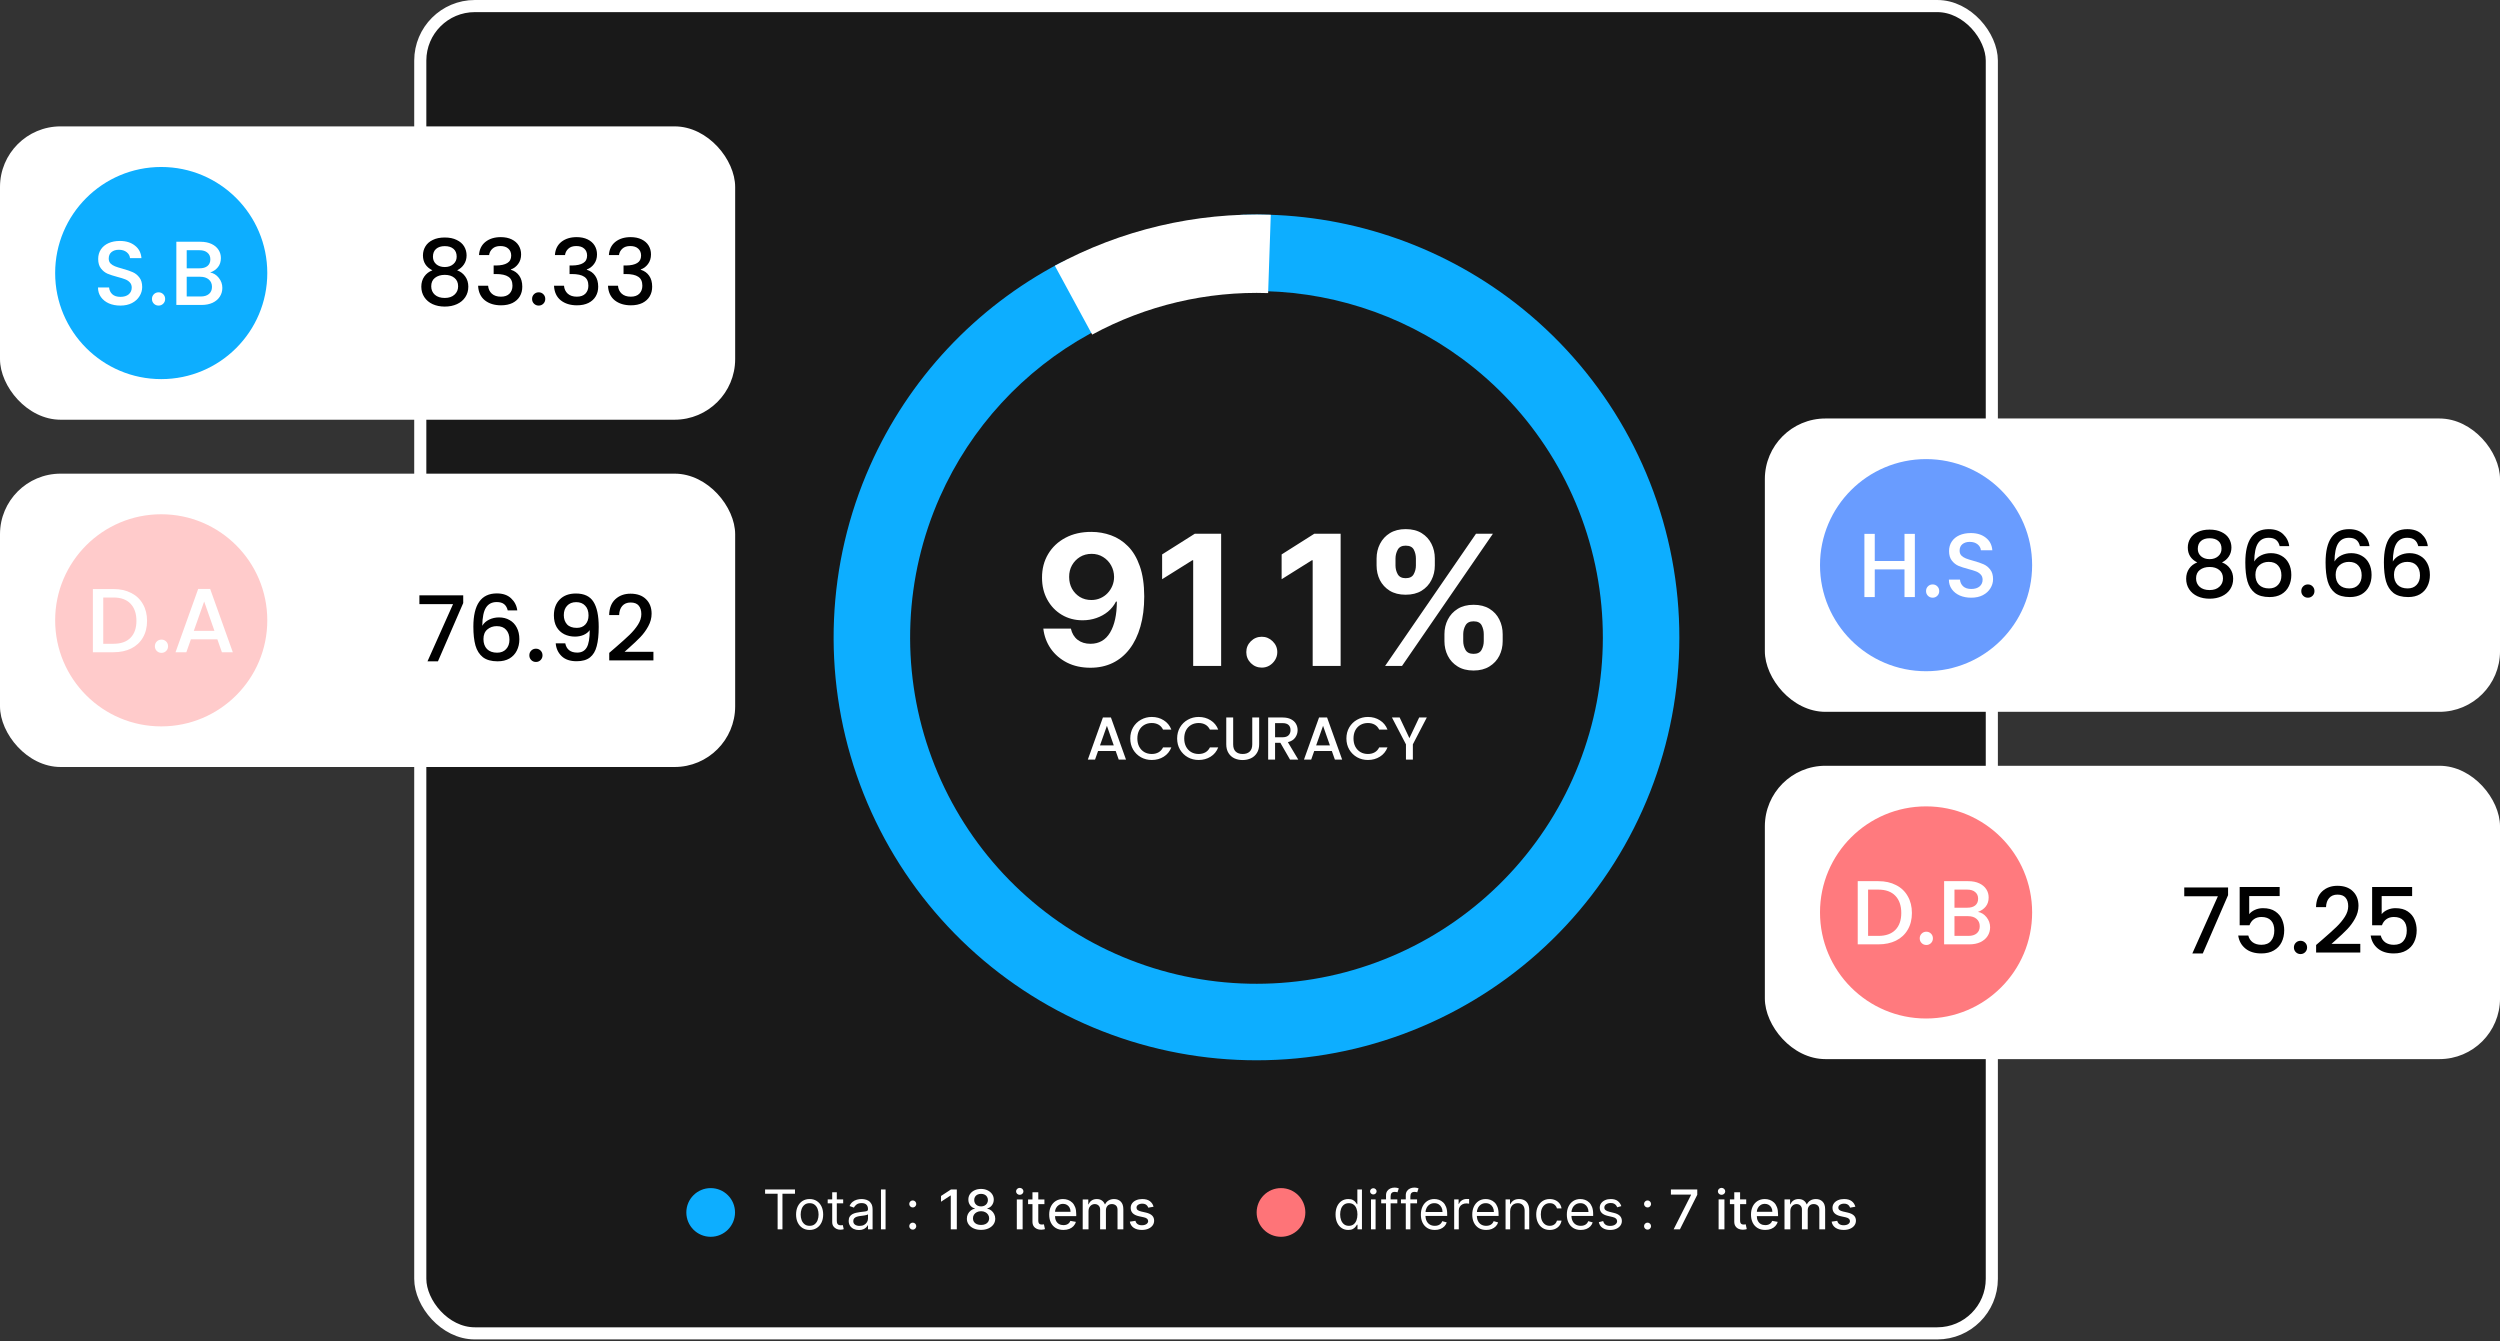
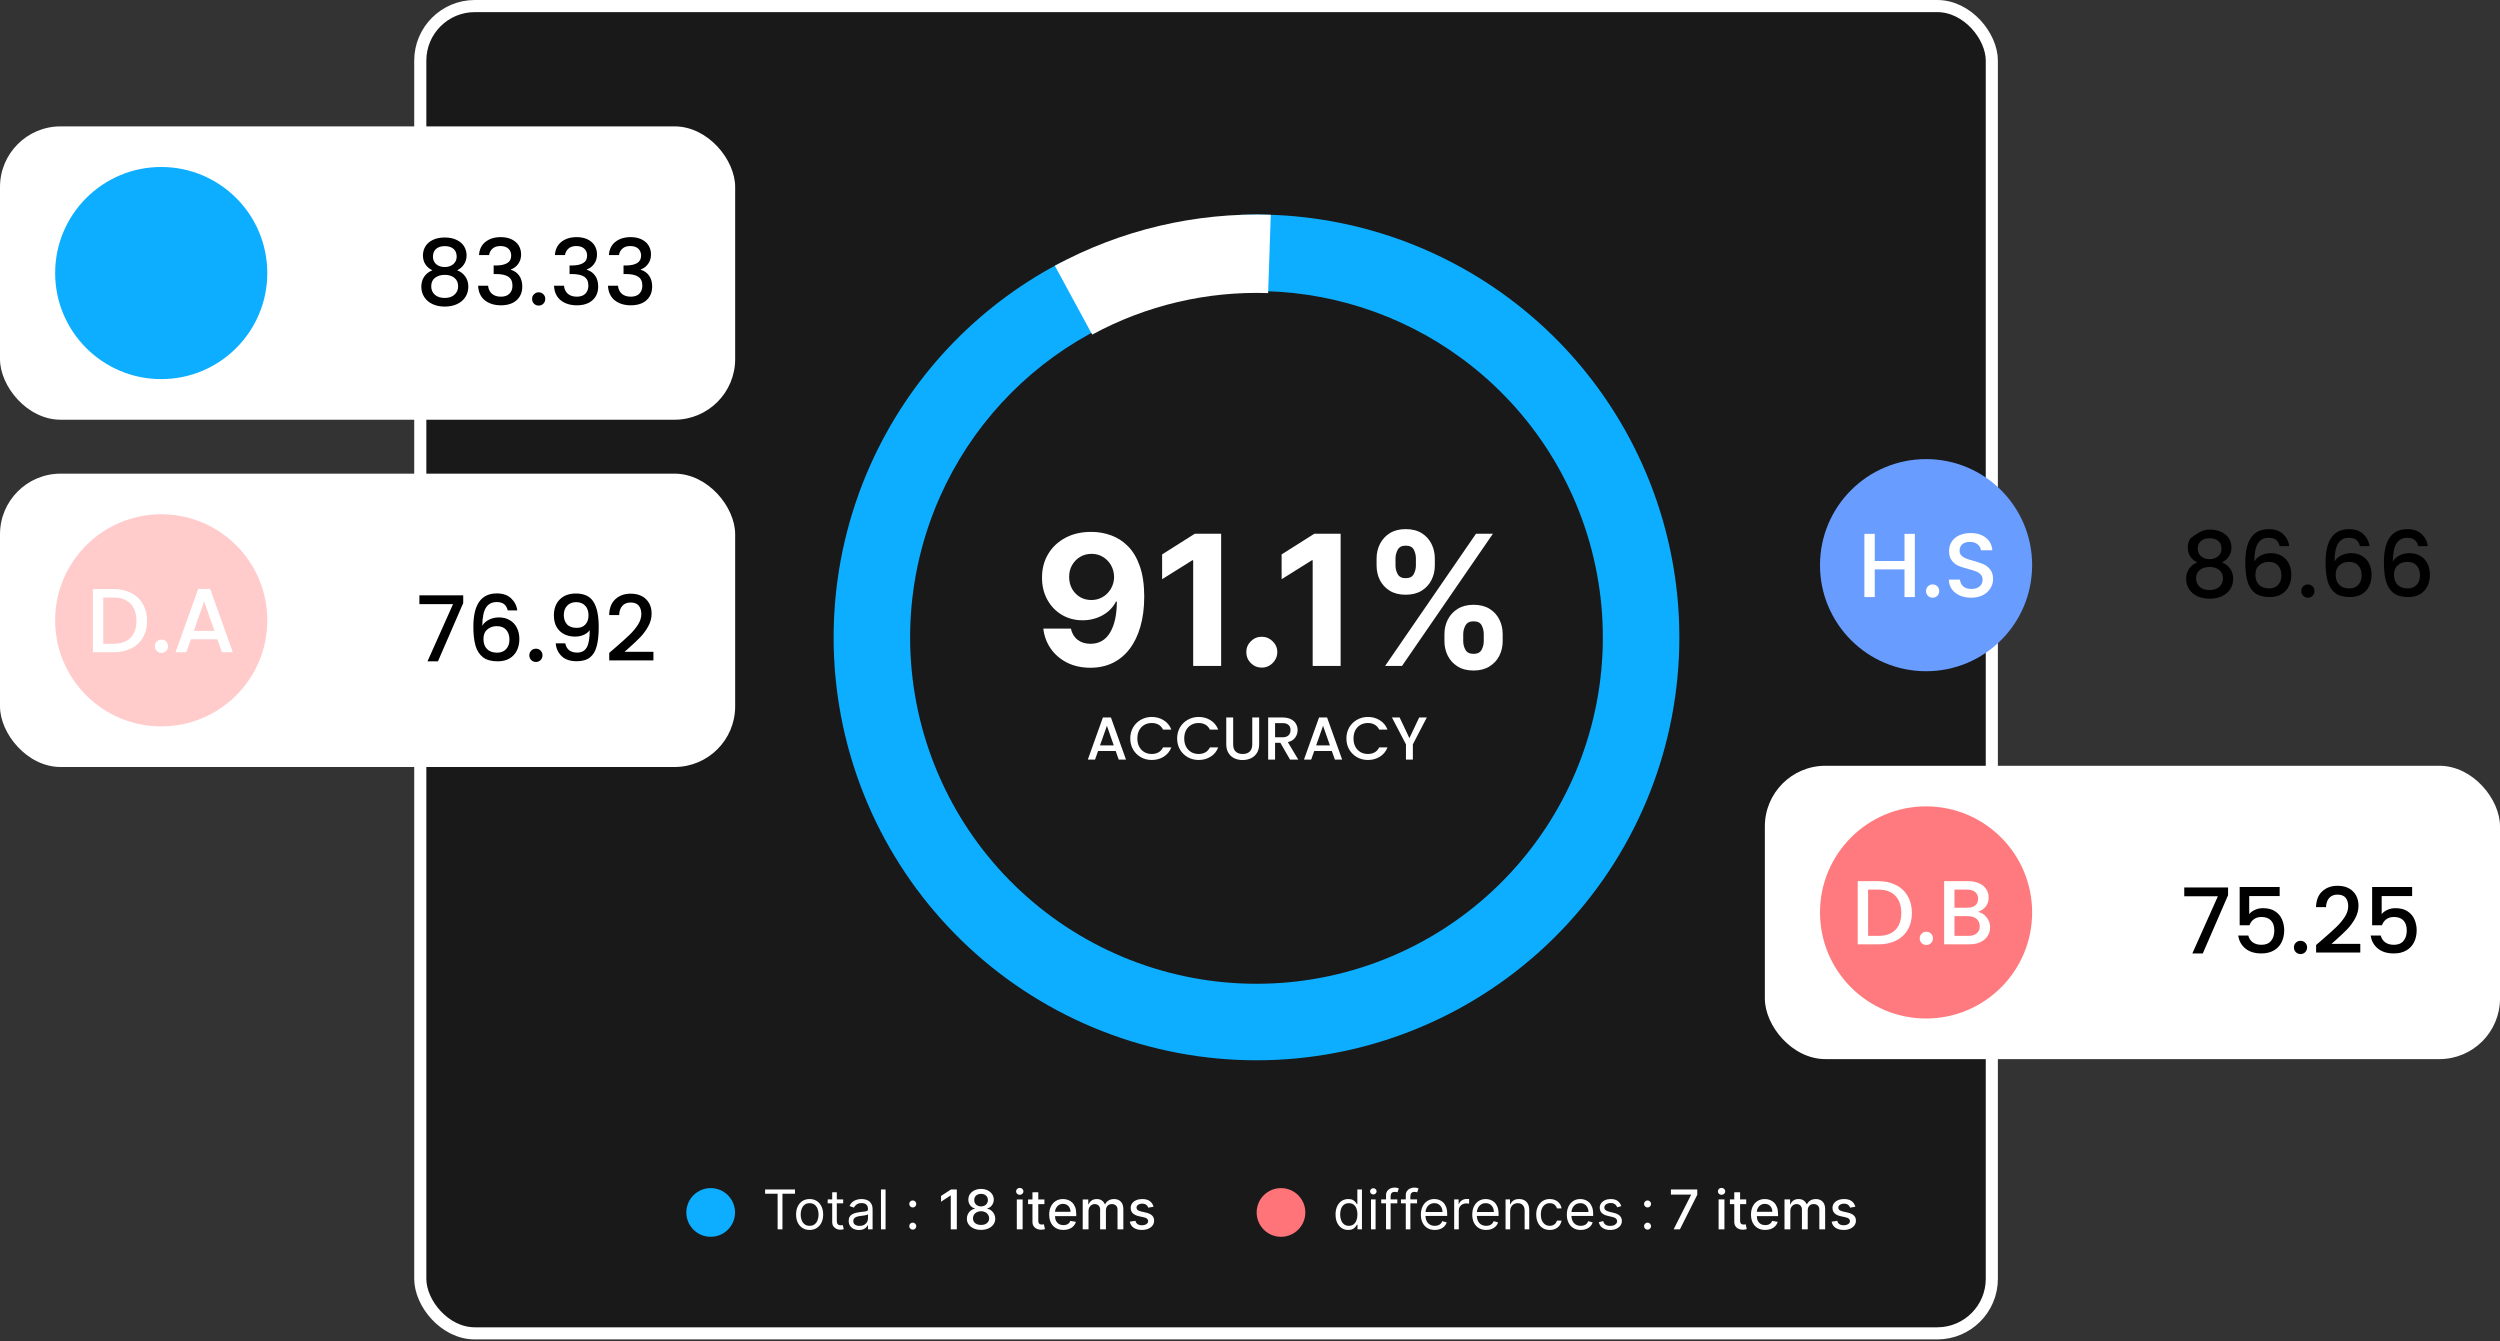
<svg xmlns="http://www.w3.org/2000/svg" width="1027" height="551" viewBox="0 0 1027 551" fill="none">
  <rect x="0" y="0" width="1027" height="551" fill="#333333" stroke="none" />
  <rect x="172.648" y="2.49" width="645.591" height="545.254" rx="22.408" fill="black" fill-opacity="0.5" stroke="white" stroke-width="4.979" />
  <path d="M393.059 488.634V505.01H390.581V491.113H390.485L386.567 493.672V491.305L390.653 488.634H393.059ZM403.022 505.234C401.876 505.234 400.863 505.036 399.984 504.642C399.109 504.248 398.424 503.704 397.929 503.011C397.433 502.318 397.188 501.529 397.193 500.644C397.188 499.951 397.329 499.314 397.617 498.733C397.91 498.147 398.307 497.659 398.808 497.27C399.309 496.875 399.869 496.625 400.487 496.518V496.422C399.672 496.225 399.019 495.788 398.528 495.111C398.038 494.434 397.795 493.656 397.801 492.776C397.795 491.939 398.017 491.193 398.464 490.537C398.918 489.877 399.539 489.357 400.327 488.978C401.116 488.6 402.015 488.411 403.022 488.411C404.019 488.411 404.909 488.603 405.693 488.986C406.482 489.365 407.103 489.884 407.556 490.545C408.009 491.201 408.238 491.945 408.243 492.776C408.238 493.656 407.987 494.434 407.492 495.111C406.996 495.788 406.351 496.225 405.557 496.422V496.518C406.17 496.625 406.721 496.875 407.212 497.27C407.708 497.659 408.102 498.147 408.395 498.733C408.694 499.314 408.846 499.951 408.851 500.644C408.846 501.529 408.595 502.318 408.099 503.011C407.604 503.704 406.916 504.248 406.036 504.642C405.162 505.036 404.157 505.234 403.022 505.234ZM403.022 503.211C403.699 503.211 404.285 503.099 404.781 502.875C405.277 502.646 405.661 502.329 405.932 501.923C406.204 501.513 406.343 501.033 406.348 500.484C406.343 499.914 406.194 499.41 405.9 498.973C405.613 498.536 405.221 498.192 404.725 497.942C404.229 497.691 403.662 497.566 403.022 497.566C402.377 497.566 401.804 497.691 401.303 497.942C400.802 498.192 400.407 498.536 400.12 498.973C399.832 499.41 399.69 499.914 399.696 500.484C399.69 501.033 399.821 501.513 400.088 501.923C400.359 502.329 400.746 502.646 401.247 502.875C401.748 503.099 402.34 503.211 403.022 503.211ZM403.022 495.591C403.566 495.591 404.048 495.482 404.469 495.263C404.89 495.044 405.221 494.741 405.461 494.351C405.706 493.962 405.831 493.507 405.837 492.984C405.831 492.472 405.709 492.025 405.469 491.641C405.234 491.257 404.906 490.961 404.485 490.753C404.064 490.54 403.576 490.434 403.022 490.434C402.457 490.434 401.961 490.54 401.535 490.753C401.114 490.961 400.786 491.257 400.551 491.641C400.317 492.025 400.202 492.472 400.208 492.984C400.202 493.507 400.319 493.962 400.559 494.351C400.799 494.741 401.13 495.044 401.551 495.263C401.977 495.482 402.468 495.591 403.022 495.591ZM417.706 505.01V492.728H420.097V505.01H417.706ZM418.914 490.833C418.498 490.833 418.141 490.695 417.842 490.418C417.549 490.135 417.402 489.799 417.402 489.41C417.402 489.016 417.549 488.68 417.842 488.403C418.141 488.12 418.498 487.979 418.914 487.979C419.329 487.979 419.684 488.12 419.977 488.403C420.275 488.68 420.425 489.016 420.425 489.41C420.425 489.799 420.275 490.135 419.977 490.418C419.684 490.695 419.329 490.833 418.914 490.833ZM429.046 492.728V494.647H422.338V492.728H429.046ZM424.137 489.786H426.527V501.404C426.527 501.867 426.597 502.217 426.735 502.451C426.874 502.68 427.053 502.838 427.271 502.923C427.495 503.003 427.738 503.043 427.999 503.043C428.191 503.043 428.359 503.029 428.502 503.003C428.646 502.976 428.758 502.955 428.838 502.939L429.27 504.914C429.131 504.967 428.934 505.02 428.678 505.074C428.422 505.132 428.103 505.164 427.719 505.17C427.09 505.18 426.503 505.068 425.96 504.834C425.416 504.599 424.976 504.237 424.64 503.746C424.305 503.256 424.137 502.64 424.137 501.899V489.786ZM436.852 505.258C435.642 505.258 434.6 504.999 433.726 504.482C432.857 503.96 432.185 503.227 431.711 502.283C431.242 501.334 431.007 500.223 431.007 498.949C431.007 497.691 431.242 496.582 431.711 495.623C432.185 494.663 432.846 493.914 433.694 493.376C434.547 492.838 435.543 492.568 436.684 492.568C437.377 492.568 438.049 492.683 438.699 492.912C439.349 493.141 439.933 493.501 440.45 493.992C440.967 494.482 441.375 495.119 441.673 495.903C441.972 496.681 442.121 497.627 442.121 498.741V499.589H432.358V497.798H439.778C439.778 497.169 439.65 496.612 439.395 496.127C439.139 495.636 438.779 495.25 438.315 494.967C437.857 494.685 437.318 494.543 436.7 494.543C436.028 494.543 435.442 494.709 434.941 495.039C434.445 495.364 434.061 495.791 433.79 496.318C433.523 496.841 433.39 497.408 433.39 498.021V499.421C433.39 500.242 433.534 500.94 433.822 501.516C434.115 502.091 434.523 502.531 435.045 502.835C435.567 503.133 436.178 503.283 436.876 503.283C437.329 503.283 437.742 503.219 438.115 503.091C438.488 502.958 438.811 502.76 439.083 502.499C439.355 502.238 439.563 501.915 439.706 501.532L441.969 501.939C441.788 502.606 441.463 503.189 440.994 503.69C440.53 504.186 439.946 504.573 439.243 504.85C438.544 505.122 437.747 505.258 436.852 505.258ZM444.774 505.01V492.728H447.069V494.727H447.22C447.476 494.05 447.895 493.523 448.476 493.144C449.057 492.76 449.752 492.568 450.563 492.568C451.384 492.568 452.071 492.76 452.626 493.144C453.185 493.528 453.598 494.056 453.865 494.727H453.993C454.286 494.072 454.752 493.549 455.392 493.16C456.032 492.766 456.794 492.568 457.679 492.568C458.793 492.568 459.702 492.918 460.405 493.616C461.114 494.314 461.469 495.367 461.469 496.774V505.01H459.078V496.998C459.078 496.166 458.852 495.564 458.398 495.191C457.945 494.818 457.404 494.631 456.775 494.631C455.997 494.631 455.392 494.871 454.96 495.351C454.529 495.825 454.313 496.436 454.313 497.182V505.01H451.93V496.846C451.93 496.18 451.722 495.644 451.306 495.239C450.89 494.834 450.349 494.631 449.683 494.631C449.23 494.631 448.812 494.751 448.428 494.991C448.049 495.226 447.743 495.553 447.508 495.975C447.279 496.396 447.164 496.883 447.164 497.438V505.01H444.774ZM473.876 495.727L471.709 496.111C471.619 495.833 471.475 495.569 471.278 495.319C471.086 495.068 470.825 494.863 470.494 494.703C470.164 494.543 469.75 494.463 469.255 494.463C468.578 494.463 468.013 494.615 467.56 494.919C467.107 495.218 466.88 495.604 466.88 496.079C466.88 496.489 467.032 496.819 467.336 497.07C467.64 497.321 468.13 497.526 468.807 497.686L470.758 498.133C471.888 498.395 472.73 498.797 473.285 499.341C473.839 499.884 474.116 500.591 474.116 501.46C474.116 502.195 473.903 502.851 473.476 503.427C473.055 503.997 472.466 504.445 471.709 504.77C470.958 505.095 470.086 505.258 469.095 505.258C467.72 505.258 466.597 504.964 465.729 504.378C464.86 503.786 464.327 502.947 464.129 501.859L466.44 501.508C466.584 502.11 466.88 502.566 467.328 502.875C467.775 503.179 468.359 503.331 469.079 503.331C469.862 503.331 470.489 503.168 470.958 502.843C471.427 502.512 471.661 502.11 471.661 501.636C471.661 501.252 471.517 500.929 471.23 500.668C470.947 500.407 470.513 500.21 469.926 500.076L467.847 499.621C466.701 499.359 465.854 498.944 465.305 498.373C464.761 497.803 464.489 497.081 464.489 496.206C464.489 495.482 464.692 494.847 465.097 494.303C465.502 493.76 466.062 493.336 466.776 493.032C467.49 492.723 468.309 492.568 469.231 492.568C470.558 492.568 471.603 492.856 472.365 493.432C473.127 494.002 473.631 494.767 473.876 495.727Z" fill="white" />
  <path d="M314.298 490.392V488.633H326.58V490.392H321.431V505.008H319.448V490.392H314.298ZM332.593 505.264C331.484 505.264 330.511 505 329.674 504.472C328.843 503.944 328.192 503.206 327.723 502.257C327.259 501.308 327.028 500.2 327.028 498.931C327.028 497.652 327.259 496.535 327.723 495.581C328.192 494.627 328.843 493.886 329.674 493.358C330.511 492.83 331.484 492.566 332.593 492.566C333.701 492.566 334.671 492.83 335.503 493.358C336.34 493.886 336.99 494.627 337.454 495.581C337.923 496.535 338.158 497.652 338.158 498.931C338.158 500.2 337.923 501.308 337.454 502.257C336.99 503.206 336.34 503.944 335.503 504.472C334.671 505 333.701 505.264 332.593 505.264ZM332.593 503.569C333.435 503.569 334.128 503.353 334.671 502.921C335.215 502.489 335.618 501.921 335.879 501.218C336.14 500.514 336.271 499.752 336.271 498.931C336.271 498.11 336.14 497.345 335.879 496.636C335.618 495.927 335.215 495.354 334.671 494.917C334.128 494.48 333.435 494.262 332.593 494.262C331.75 494.262 331.057 494.48 330.514 494.917C329.97 495.354 329.568 495.927 329.306 496.636C329.045 497.345 328.915 498.11 328.915 498.931C328.915 499.752 329.045 500.514 329.306 501.218C329.568 501.921 329.97 502.489 330.514 502.921C331.057 503.353 331.75 503.569 332.593 503.569ZM346.379 492.726V494.326H340.015V492.726H346.379ZM341.87 489.784H343.757V501.49C343.757 502.023 343.834 502.423 343.989 502.689C344.148 502.95 344.351 503.126 344.596 503.217C344.847 503.302 345.111 503.345 345.388 503.345C345.596 503.345 345.766 503.334 345.9 503.313C346.033 503.286 346.139 503.265 346.219 503.249L346.603 504.944C346.475 504.992 346.297 505.04 346.067 505.088C345.838 505.141 345.548 505.168 345.196 505.168C344.663 505.168 344.14 505.053 343.629 504.824C343.122 504.595 342.701 504.246 342.365 503.776C342.035 503.307 341.87 502.716 341.87 502.001V489.784ZM352.832 505.296C352.054 505.296 351.347 505.149 350.713 504.856C350.079 504.557 349.575 504.128 349.202 503.569C348.829 503.004 348.642 502.321 348.642 501.522C348.642 500.818 348.781 500.248 349.058 499.811C349.335 499.368 349.705 499.022 350.169 498.771C350.633 498.521 351.145 498.334 351.704 498.211C352.269 498.084 352.837 497.982 353.408 497.908C354.154 497.812 354.759 497.74 355.223 497.692C355.692 497.638 356.033 497.55 356.246 497.428C356.465 497.305 356.574 497.092 356.574 496.788V496.724C356.574 495.935 356.358 495.322 355.926 494.885C355.5 494.448 354.852 494.23 353.983 494.23C353.082 494.23 352.376 494.427 351.864 494.821C351.353 495.216 350.993 495.637 350.785 496.085L348.994 495.445C349.314 494.699 349.74 494.118 350.273 493.702C350.812 493.281 351.398 492.988 352.032 492.822C352.672 492.652 353.301 492.566 353.919 492.566C354.314 492.566 354.767 492.614 355.279 492.71C355.796 492.801 356.294 492.99 356.774 493.278C357.259 493.566 357.661 494 357.981 494.581C358.301 495.162 358.461 495.941 358.461 496.916V505.008H356.574V503.345H356.478C356.35 503.611 356.137 503.896 355.838 504.2C355.54 504.504 355.143 504.763 354.647 504.976C354.151 505.189 353.546 505.296 352.832 505.296ZM353.12 503.601C353.866 503.601 354.495 503.454 355.007 503.161C355.524 502.868 355.913 502.489 356.174 502.025C356.441 501.562 356.574 501.074 356.574 500.562V498.835C356.494 498.931 356.318 499.019 356.046 499.099C355.78 499.174 355.47 499.24 355.119 499.299C354.772 499.352 354.434 499.4 354.103 499.443C353.778 499.48 353.514 499.512 353.312 499.539C352.821 499.603 352.363 499.707 351.936 499.851C351.515 499.989 351.174 500.2 350.913 500.482C350.657 500.759 350.529 501.138 350.529 501.618C350.529 502.273 350.772 502.769 351.257 503.105C351.747 503.435 352.368 503.601 353.12 503.601ZM363.792 488.633V505.008H361.905V488.633H363.792ZM374.956 505.136C374.562 505.136 374.223 504.994 373.941 504.712C373.658 504.429 373.517 504.091 373.517 503.697C373.517 503.302 373.658 502.964 373.941 502.681C374.223 502.399 374.562 502.257 374.956 502.257C375.35 502.257 375.689 502.399 375.971 502.681C376.254 502.964 376.395 503.302 376.395 503.697C376.395 503.958 376.329 504.198 376.195 504.416C376.067 504.635 375.894 504.811 375.676 504.944C375.462 505.072 375.223 505.136 374.956 505.136ZM374.956 496.021C374.562 496.021 374.223 495.879 373.941 495.597C373.658 495.314 373.517 494.976 373.517 494.581C373.517 494.187 373.658 493.848 373.941 493.566C374.223 493.283 374.562 493.142 374.956 493.142C375.35 493.142 375.689 493.283 375.971 493.566C376.254 493.848 376.395 494.187 376.395 494.581C376.395 494.843 376.329 495.082 376.195 495.301C376.067 495.52 375.894 495.695 375.676 495.829C375.462 495.957 375.223 496.021 374.956 496.021Z" fill="white" />
  <circle cx="291.95" cy="498.073" r="10.003" fill="#0DAEFF" />
  <path d="M687.529 505.008L694.677 490.871V490.751H686.41V488.633H697.236V490.823L690.112 505.008H687.529ZM706.007 505.008V492.726H708.398V505.008H706.007ZM707.215 490.831C706.799 490.831 706.442 490.693 706.143 490.416C705.85 490.133 705.704 489.797 705.704 489.408C705.704 489.014 705.85 488.678 706.143 488.401C706.442 488.118 706.799 487.977 707.215 487.977C707.63 487.977 707.985 488.118 708.278 488.401C708.577 488.678 708.726 489.014 708.726 489.408C708.726 489.797 708.577 490.133 708.278 490.416C707.985 490.693 707.63 490.831 707.215 490.831ZM717.347 492.726V494.645H710.639V492.726H717.347ZM712.438 489.784H714.829V501.402C714.829 501.865 714.898 502.215 715.037 502.449C715.175 502.678 715.354 502.836 715.572 502.921C715.796 503.001 716.039 503.041 716.3 503.041C716.492 503.041 716.66 503.028 716.804 503.001C716.948 502.974 717.059 502.953 717.139 502.937L717.571 504.912C717.433 504.965 717.235 505.018 716.98 505.072C716.724 505.13 716.404 505.162 716.02 505.168C715.391 505.178 714.805 505.066 714.261 504.832C713.717 504.597 713.277 504.235 712.942 503.744C712.606 503.254 712.438 502.638 712.438 501.897V489.784ZM725.153 505.256C723.943 505.256 722.901 504.997 722.027 504.48C721.158 503.958 720.486 503.225 720.012 502.281C719.543 501.332 719.308 500.221 719.308 498.947C719.308 497.689 719.543 496.58 720.012 495.621C720.486 494.661 721.147 493.912 721.995 493.374C722.848 492.836 723.845 492.566 724.985 492.566C725.678 492.566 726.35 492.681 727 492.91C727.65 493.139 728.234 493.499 728.751 493.99C729.268 494.48 729.676 495.117 729.975 495.901C730.273 496.679 730.422 497.625 730.422 498.739V499.587H720.66V497.796H728.08C728.08 497.167 727.952 496.61 727.696 496.125C727.44 495.634 727.08 495.248 726.616 494.965C726.158 494.683 725.62 494.541 725.001 494.541C724.33 494.541 723.743 494.707 723.242 495.037C722.746 495.362 722.363 495.789 722.091 496.316C721.824 496.839 721.691 497.407 721.691 498.02V499.419C721.691 500.24 721.835 500.938 722.123 501.514C722.416 502.089 722.824 502.529 723.346 502.833C723.868 503.131 724.479 503.281 725.177 503.281C725.63 503.281 726.043 503.217 726.416 503.089C726.79 502.956 727.112 502.758 727.384 502.497C727.656 502.236 727.864 501.913 728.008 501.53L730.27 501.937C730.089 502.604 729.764 503.187 729.295 503.689C728.831 504.184 728.247 504.571 727.544 504.848C726.846 505.12 726.049 505.256 725.153 505.256ZM733.075 505.008V492.726H735.37V494.725H735.522C735.777 494.048 736.196 493.521 736.777 493.142C737.358 492.758 738.054 492.566 738.864 492.566C739.685 492.566 740.372 492.758 740.927 493.142C741.486 493.526 741.9 494.054 742.166 494.725H742.294C742.587 494.07 743.054 493.547 743.693 493.158C744.333 492.764 745.095 492.566 745.98 492.566C747.094 492.566 748.003 492.916 748.707 493.614C749.416 494.312 749.77 495.365 749.77 496.772V505.008H747.379V496.996C747.379 496.165 747.153 495.562 746.7 495.189C746.247 494.816 745.706 494.629 745.077 494.629C744.298 494.629 743.693 494.869 743.261 495.349C742.83 495.823 742.614 496.434 742.614 497.18V505.008H740.231V496.844C740.231 496.178 740.023 495.642 739.607 495.237C739.192 494.832 738.651 494.629 737.984 494.629C737.531 494.629 737.113 494.749 736.729 494.989C736.351 495.224 736.044 495.552 735.809 495.973C735.58 496.394 735.466 496.881 735.466 497.436V505.008H733.075ZM762.177 495.725L760.011 496.109C759.92 495.831 759.776 495.568 759.579 495.317C759.387 495.066 759.126 494.861 758.795 494.701C758.465 494.541 758.052 494.461 757.556 494.461C756.879 494.461 756.314 494.613 755.861 494.917C755.408 495.216 755.181 495.602 755.181 496.077C755.181 496.487 755.333 496.818 755.637 497.068C755.941 497.319 756.431 497.524 757.108 497.684L759.059 498.131C760.189 498.393 761.031 498.795 761.586 499.339C762.14 499.883 762.417 500.589 762.417 501.458C762.417 502.193 762.204 502.849 761.778 503.425C761.357 503.995 760.767 504.443 760.011 504.768C759.259 505.093 758.387 505.256 757.396 505.256C756.021 505.256 754.899 504.963 754.03 504.376C753.161 503.784 752.628 502.945 752.431 501.857L754.741 501.506C754.885 502.108 755.181 502.564 755.629 502.873C756.077 503.177 756.66 503.329 757.38 503.329C758.164 503.329 758.79 503.166 759.259 502.841C759.728 502.51 759.963 502.108 759.963 501.634C759.963 501.25 759.819 500.927 759.531 500.666C759.248 500.405 758.814 500.208 758.228 500.074L756.149 499.619C755.003 499.357 754.155 498.942 753.606 498.371C753.062 497.801 752.79 497.079 752.79 496.205C752.79 495.48 752.993 494.845 753.398 494.302C753.803 493.758 754.363 493.334 755.077 493.03C755.791 492.721 756.61 492.566 757.532 492.566C758.859 492.566 759.904 492.854 760.666 493.43C761.428 494 761.932 494.765 762.177 495.725Z" fill="white" />
  <path d="M553.859 505.264C552.835 505.264 551.932 505.005 551.148 504.488C550.365 503.966 549.752 503.23 549.309 502.281C548.867 501.327 548.646 500.2 548.646 498.899C548.646 497.609 548.867 496.49 549.309 495.541C549.752 494.592 550.367 493.859 551.156 493.342C551.945 492.825 552.857 492.566 553.891 492.566C554.69 492.566 555.322 492.7 555.786 492.966C556.255 493.227 556.612 493.526 556.857 493.862C557.108 494.192 557.302 494.464 557.441 494.677H557.601V488.633H559.488V505.008H557.665V503.121H557.441C557.302 503.345 557.105 503.627 556.849 503.968C556.593 504.304 556.228 504.605 555.754 504.872C555.279 505.133 554.648 505.264 553.859 505.264ZM554.115 503.569C554.872 503.569 555.511 503.371 556.034 502.977C556.556 502.577 556.953 502.025 557.225 501.322C557.497 500.613 557.633 499.795 557.633 498.867C557.633 497.95 557.499 497.148 557.233 496.46C556.966 495.767 556.572 495.229 556.05 494.845C555.527 494.456 554.882 494.262 554.115 494.262C553.315 494.262 552.649 494.467 552.116 494.877C551.588 495.282 551.191 495.834 550.924 496.532C550.663 497.225 550.533 498.004 550.533 498.867C550.533 499.741 550.666 500.536 550.932 501.25C551.204 501.959 551.604 502.524 552.132 502.945C552.665 503.361 553.326 503.569 554.115 503.569ZM563.206 505.008V492.726H565.093V505.008H563.206ZM564.165 490.679C563.797 490.679 563.48 490.554 563.214 490.304C562.953 490.053 562.822 489.752 562.822 489.4C562.822 489.048 562.953 488.747 563.214 488.497C563.48 488.246 563.797 488.121 564.165 488.121C564.533 488.121 564.848 488.246 565.109 488.497C565.375 488.747 565.509 489.048 565.509 489.4C565.509 489.752 565.375 490.053 565.109 490.304C564.848 490.554 564.533 490.679 564.165 490.679ZM574.018 492.726V494.326H567.398V492.726H574.018ZM569.38 505.008V491.031C569.38 490.328 569.546 489.741 569.876 489.272C570.207 488.803 570.636 488.451 571.164 488.217C571.691 487.982 572.248 487.865 572.835 487.865C573.298 487.865 573.677 487.902 573.97 487.977C574.263 488.052 574.482 488.121 574.626 488.185L574.082 489.816C573.986 489.784 573.853 489.744 573.682 489.696C573.517 489.648 573.298 489.624 573.027 489.624C572.403 489.624 571.952 489.781 571.675 490.096C571.403 490.41 571.267 490.871 571.267 491.479V505.008H569.38ZM582.132 492.726V494.326H575.511V492.726H582.132ZM577.494 505.008V491.031C577.494 490.328 577.659 489.741 577.99 489.272C578.32 488.803 578.749 488.451 579.277 488.217C579.805 487.982 580.362 487.865 580.948 487.865C581.412 487.865 581.791 487.902 582.084 487.977C582.377 488.052 582.595 488.121 582.739 488.185L582.196 489.816C582.1 489.784 581.966 489.744 581.796 489.696C581.631 489.648 581.412 489.624 581.14 489.624C580.517 489.624 580.066 489.781 579.789 490.096C579.517 490.41 579.381 490.871 579.381 491.479V505.008H577.494ZM589.42 505.264C588.236 505.264 587.216 505.002 586.357 504.48C585.505 503.952 584.846 503.217 584.382 502.273C583.924 501.324 583.695 500.221 583.695 498.963C583.695 497.705 583.924 496.596 584.382 495.637C584.846 494.672 585.491 493.92 586.317 493.382C587.149 492.838 588.119 492.566 589.228 492.566C589.868 492.566 590.499 492.673 591.123 492.886C591.747 493.099 592.314 493.446 592.826 493.926C593.338 494.4 593.745 495.029 594.049 495.813C594.353 496.596 594.505 497.561 594.505 498.707V499.507H585.038V497.876H592.586C592.586 497.183 592.448 496.564 592.17 496.021C591.898 495.477 591.509 495.048 591.003 494.733C590.502 494.419 589.91 494.262 589.228 494.262C588.476 494.262 587.826 494.448 587.277 494.821C586.733 495.189 586.315 495.669 586.022 496.26C585.728 496.852 585.582 497.486 585.582 498.163V499.251C585.582 500.178 585.742 500.965 586.062 501.61C586.387 502.249 586.837 502.737 587.413 503.073C587.989 503.403 588.658 503.569 589.42 503.569C589.916 503.569 590.363 503.499 590.763 503.361C591.168 503.217 591.517 503.004 591.811 502.721C592.104 502.433 592.33 502.076 592.49 501.65L594.313 502.161C594.121 502.78 593.799 503.323 593.346 503.792C592.893 504.256 592.333 504.619 591.667 504.88C591 505.136 590.251 505.264 589.42 505.264ZM597.376 505.008V492.726H599.199V494.581H599.326C599.55 493.974 599.955 493.481 600.542 493.102C601.128 492.724 601.789 492.534 602.525 492.534C602.663 492.534 602.837 492.537 603.045 492.542C603.252 492.548 603.41 492.556 603.516 492.566V494.485C603.452 494.469 603.306 494.445 603.076 494.413C602.853 494.376 602.615 494.357 602.365 494.357C601.768 494.357 601.235 494.483 600.766 494.733C600.302 494.978 599.934 495.32 599.662 495.757C599.396 496.189 599.263 496.682 599.263 497.236V505.008H597.376ZM610.529 505.264C609.345 505.264 608.324 505.002 607.466 504.48C606.613 503.952 605.955 503.217 605.491 502.273C605.033 501.324 604.804 500.221 604.804 498.963C604.804 497.705 605.033 496.596 605.491 495.637C605.955 494.672 606.6 493.92 607.426 493.382C608.258 492.838 609.228 492.566 610.337 492.566C610.976 492.566 611.608 492.673 612.232 492.886C612.855 493.099 613.423 493.446 613.935 493.926C614.446 494.4 614.854 495.029 615.158 495.813C615.462 496.596 615.614 497.561 615.614 498.707V499.507H606.147V497.876H613.695C613.695 497.183 613.556 496.564 613.279 496.021C613.007 495.477 612.618 495.048 612.112 494.733C611.611 494.419 611.019 494.262 610.337 494.262C609.585 494.262 608.935 494.448 608.386 494.821C607.842 495.189 607.424 495.669 607.13 496.26C606.837 496.852 606.691 497.486 606.691 498.163V499.251C606.691 500.178 606.85 500.965 607.17 501.61C607.495 502.249 607.946 502.737 608.522 503.073C609.097 503.403 609.766 503.569 610.529 503.569C611.024 503.569 611.472 503.499 611.872 503.361C612.277 503.217 612.626 503.004 612.919 502.721C613.212 502.433 613.439 502.076 613.599 501.65L615.422 502.161C615.23 502.78 614.908 503.323 614.454 503.792C614.001 504.256 613.442 504.619 612.775 504.88C612.109 505.136 611.36 505.264 610.529 505.264ZM620.371 497.62V505.008H618.484V492.726H620.307V494.645H620.467C620.755 494.022 621.192 493.521 621.779 493.142C622.365 492.758 623.122 492.566 624.049 492.566C624.881 492.566 625.608 492.737 626.232 493.078C626.856 493.414 627.341 493.926 627.687 494.613C628.034 495.296 628.207 496.159 628.207 497.204V505.008H626.32V497.332C626.32 496.367 626.07 495.615 625.569 495.077C625.067 494.533 624.38 494.262 623.506 494.262C622.903 494.262 622.365 494.392 621.89 494.653C621.421 494.915 621.051 495.296 620.779 495.797C620.507 496.298 620.371 496.905 620.371 497.62ZM636.645 505.264C635.493 505.264 634.502 504.992 633.67 504.448C632.839 503.904 632.199 503.155 631.751 502.201C631.303 501.247 631.08 500.157 631.08 498.931C631.08 497.684 631.309 496.583 631.767 495.629C632.231 494.669 632.876 493.92 633.702 493.382C634.534 492.838 635.504 492.566 636.613 492.566C637.476 492.566 638.254 492.726 638.947 493.046C639.64 493.366 640.208 493.814 640.65 494.389C641.093 494.965 641.367 495.637 641.474 496.404H639.587C639.443 495.845 639.123 495.349 638.628 494.917C638.137 494.48 637.476 494.262 636.645 494.262C635.909 494.262 635.264 494.453 634.71 494.837C634.161 495.216 633.731 495.751 633.422 496.444C633.118 497.132 632.967 497.94 632.967 498.867C632.967 499.816 633.116 500.642 633.414 501.346C633.718 502.049 634.145 502.596 634.694 502.985C635.248 503.374 635.898 503.569 636.645 503.569C637.135 503.569 637.58 503.483 637.98 503.313C638.38 503.142 638.718 502.897 638.995 502.577C639.273 502.257 639.47 501.873 639.587 501.426H641.474C641.367 502.151 641.104 502.804 640.682 503.385C640.267 503.96 639.715 504.419 639.027 504.76C638.345 505.096 637.551 505.264 636.645 505.264ZM649.382 505.264C648.198 505.264 647.178 505.002 646.319 504.48C645.467 503.952 644.808 503.217 644.344 502.273C643.886 501.324 643.657 500.221 643.657 498.963C643.657 497.705 643.886 496.596 644.344 495.637C644.808 494.672 645.453 493.92 646.279 493.382C647.111 492.838 648.081 492.566 649.19 492.566C649.83 492.566 650.461 492.673 651.085 492.886C651.709 493.099 652.276 493.446 652.788 493.926C653.3 494.4 653.708 495.029 654.011 495.813C654.315 496.596 654.467 497.561 654.467 498.707V499.507H645V497.876H652.548C652.548 497.183 652.41 496.564 652.132 496.021C651.86 495.477 651.471 495.048 650.965 494.733C650.464 494.419 649.872 494.262 649.19 494.262C648.438 494.262 647.788 494.448 647.239 494.821C646.695 495.189 646.277 495.669 645.984 496.26C645.69 496.852 645.544 497.486 645.544 498.163V499.251C645.544 500.178 645.704 500.965 646.024 501.61C646.349 502.249 646.799 502.737 647.375 503.073C647.951 503.403 648.62 503.569 649.382 503.569C649.878 503.569 650.325 503.499 650.725 503.361C651.13 503.217 651.479 503.004 651.773 502.721C652.066 502.433 652.292 502.076 652.452 501.65L654.275 502.161C654.083 502.78 653.761 503.323 653.308 503.792C652.855 504.256 652.295 504.619 651.629 504.88C650.962 505.136 650.213 505.264 649.382 505.264ZM666.037 495.477L664.342 495.957C664.235 495.674 664.078 495.4 663.87 495.133C663.668 494.861 663.39 494.637 663.039 494.461C662.687 494.286 662.236 494.198 661.687 494.198C660.936 494.198 660.309 494.371 659.808 494.717C659.313 495.058 659.065 495.493 659.065 496.021C659.065 496.49 659.235 496.86 659.576 497.132C659.918 497.404 660.451 497.63 661.176 497.812L662.999 498.259C664.097 498.526 664.915 498.934 665.453 499.483C665.992 500.026 666.261 500.727 666.261 501.586C666.261 502.289 666.058 502.918 665.653 503.473C665.253 504.027 664.694 504.464 663.974 504.784C663.254 505.104 662.418 505.264 661.463 505.264C660.211 505.264 659.174 504.992 658.353 504.448C657.532 503.904 657.012 503.11 656.794 502.065L658.585 501.618C658.755 502.279 659.078 502.774 659.552 503.105C660.032 503.435 660.658 503.601 661.431 503.601C662.311 503.601 663.009 503.414 663.526 503.041C664.049 502.662 664.31 502.209 664.31 501.682C664.31 501.255 664.161 500.898 663.862 500.61C663.564 500.317 663.105 500.098 662.487 499.955L660.44 499.475C659.315 499.208 658.489 498.795 657.961 498.235C657.439 497.67 657.178 496.964 657.178 496.117C657.178 495.424 657.372 494.811 657.761 494.278C658.156 493.744 658.692 493.326 659.368 493.022C660.051 492.718 660.824 492.566 661.687 492.566C662.903 492.566 663.857 492.833 664.55 493.366C665.248 493.899 665.744 494.603 666.037 495.477ZM676.809 505.136C676.415 505.136 676.076 504.994 675.794 504.712C675.511 504.429 675.37 504.091 675.37 503.697C675.37 503.302 675.511 502.964 675.794 502.681C676.076 502.399 676.415 502.257 676.809 502.257C677.204 502.257 677.542 502.399 677.825 502.681C678.107 502.964 678.248 503.302 678.248 503.697C678.248 503.958 678.182 504.198 678.049 504.416C677.921 504.635 677.747 504.811 677.529 504.944C677.316 505.072 677.076 505.136 676.809 505.136ZM676.809 496.021C676.415 496.021 676.076 495.879 675.794 495.597C675.511 495.314 675.37 494.976 675.37 494.581C675.37 494.187 675.511 493.848 675.794 493.566C676.076 493.283 676.415 493.142 676.809 493.142C677.204 493.142 677.542 493.283 677.825 493.566C678.107 493.848 678.248 494.187 678.248 494.581C678.248 494.843 678.182 495.082 678.049 495.301C677.921 495.52 677.747 495.695 677.529 495.829C677.316 495.957 677.076 496.021 676.809 496.021Z" fill="white" />
  <circle cx="526.233" cy="498.073" r="10.003" fill="#FE7478" />
  <path d="M453.42 115.058C450.365 107.912 442.062 104.544 435.186 108.167C400.753 126.309 373.275 155.574 357.38 191.398C339.575 231.525 337.623 276.905 351.916 318.413C366.21 359.921 395.688 394.478 434.425 415.135C473.161 435.792 518.282 441.017 560.714 429.759C603.146 418.501 639.742 391.595 663.143 354.452C686.544 317.309 695.014 272.684 686.85 229.549C678.687 186.415 654.495 147.971 619.139 121.948C587.575 98.717 549.204 86.923 510.306 88.237C502.538 88.499 496.996 95.54 497.886 103.261L498.262 106.522C499.152 114.243 506.14 119.707 513.911 119.584C544.897 119.092 575.345 128.738 600.509 147.26C629.468 168.575 649.284 200.063 655.97 235.394C662.657 270.724 655.719 307.276 636.552 337.699C617.384 368.122 587.409 390.16 552.654 399.382C517.899 408.603 480.941 404.323 449.213 387.403C417.485 370.484 393.339 342.179 381.632 308.18C369.924 274.182 371.523 237.012 386.107 204.144C398.78 175.584 420.441 152.113 447.595 137.179C454.405 133.433 457.765 125.224 454.711 118.077L453.42 115.058Z" fill="#0DAEFF" />
  <path d="M522.034 88.237C491.13 87.193 460.507 94.416 433.327 109.162L448.675 137.451C470.819 125.437 495.768 119.552 520.947 120.403L522.034 88.237Z" fill="white" />
  <path d="M448.355 218.502C451.149 218.502 453.837 218.971 456.419 219.908C459.018 220.845 461.335 222.339 463.368 224.39C465.419 226.442 467.037 229.165 468.222 232.56C469.424 235.937 470.034 240.084 470.052 245C470.052 249.615 469.531 253.735 468.487 257.36C467.462 260.967 465.985 264.035 464.058 266.564C462.13 269.093 459.805 271.02 457.082 272.346C454.359 273.655 451.317 274.309 447.957 274.309C444.332 274.309 441.132 273.611 438.356 272.214C435.579 270.799 433.343 268.88 431.645 266.458C429.965 264.018 428.948 261.277 428.595 258.235H439.921C440.363 260.216 441.291 261.754 442.706 262.851C444.12 263.929 445.871 264.469 447.957 264.469C451.494 264.469 454.182 262.93 456.021 259.853C457.86 256.759 458.788 252.524 458.806 247.148H458.435C457.621 248.74 456.525 250.11 455.146 251.259C453.766 252.391 452.184 253.266 450.398 253.885C448.629 254.504 446.746 254.814 444.748 254.814C441.547 254.814 438.692 254.062 436.181 252.559C433.67 251.056 431.689 248.987 430.239 246.353C428.789 243.718 428.064 240.712 428.064 237.334C428.047 233.692 428.886 230.447 430.584 227.6C432.282 224.753 434.651 222.525 437.693 220.916C440.752 219.289 444.306 218.484 448.355 218.502ZM448.435 227.52C446.649 227.52 445.057 227.945 443.661 228.793C442.281 229.642 441.185 230.783 440.372 232.215C439.576 233.647 439.187 235.248 439.204 237.016C439.204 238.802 439.593 240.411 440.372 241.843C441.167 243.258 442.246 244.39 443.607 245.238C444.987 246.07 446.56 246.485 448.329 246.485C449.655 246.485 450.884 246.238 452.016 245.742C453.147 245.247 454.129 244.567 454.96 243.7C455.809 242.816 456.472 241.799 456.949 240.65C457.427 239.5 457.665 238.28 457.665 236.989C457.648 235.274 457.241 233.7 456.445 232.268C455.649 230.836 454.553 229.686 453.156 228.82C451.759 227.953 450.185 227.52 448.435 227.52ZM501.643 219.245V273.566H490.158V230.146H489.839L477.399 237.944V227.759L490.847 219.245H501.643ZM518.346 274.256C516.596 274.256 515.093 273.637 513.837 272.399C512.599 271.144 511.98 269.641 511.98 267.89C511.98 266.157 512.599 264.672 513.837 263.434C515.093 262.196 516.596 261.577 518.346 261.577C520.044 261.577 521.529 262.196 522.802 263.434C524.075 264.672 524.712 266.157 524.712 267.89C524.712 269.057 524.411 270.127 523.81 271.1C523.227 272.055 522.457 272.824 521.503 273.407C520.548 273.973 519.496 274.256 518.346 274.256ZM550.732 219.245V273.566H539.247V230.146H538.929L526.489 237.944V227.759L539.937 219.245H550.732ZM593.377 263.381V260.516C593.377 258.341 593.837 256.343 594.756 254.522C595.693 252.683 597.046 251.215 598.814 250.119C600.6 249.005 602.775 248.448 605.339 248.448C607.939 248.448 610.122 248.996 611.891 250.092C613.677 251.189 615.021 252.656 615.922 254.495C616.842 256.317 617.302 258.324 617.302 260.516V263.381C617.302 265.556 616.842 267.563 615.922 269.402C615.003 271.223 613.65 272.682 611.864 273.779C610.078 274.893 607.903 275.45 605.339 275.45C602.74 275.45 600.556 274.893 598.788 273.779C597.019 272.682 595.676 271.223 594.756 269.402C593.837 267.563 593.377 265.556 593.377 263.381ZM601.095 260.516V263.381C601.095 264.637 601.396 265.821 601.997 266.935C602.616 268.049 603.73 268.606 605.339 268.606C606.948 268.606 608.045 268.058 608.628 266.962C609.229 265.866 609.53 264.672 609.53 263.381V260.516C609.53 259.226 609.247 258.023 608.681 256.909C608.115 255.795 607.001 255.238 605.339 255.238C603.748 255.238 602.643 255.795 602.024 256.909C601.405 258.023 601.095 259.226 601.095 260.516ZM565.5 232.295V229.43C565.5 227.237 565.968 225.23 566.906 223.409C567.843 221.57 569.195 220.102 570.964 219.006C572.75 217.91 574.907 217.361 577.436 217.361C580.053 217.361 582.245 217.91 584.014 219.006C585.782 220.102 587.126 221.57 588.045 223.409C588.965 225.23 589.425 227.237 589.425 229.43V232.295C589.425 234.487 588.956 236.494 588.019 238.316C587.099 240.137 585.747 241.596 583.961 242.692C582.192 243.771 580.017 244.31 577.436 244.31C574.854 244.31 572.67 243.762 570.884 242.666C569.116 241.552 567.772 240.093 566.853 238.289C565.951 236.468 565.5 234.47 565.5 232.295ZM573.271 229.43V232.295C573.271 233.585 573.572 234.779 574.173 235.875C574.792 236.972 575.88 237.52 577.436 237.52C579.063 237.52 580.168 236.972 580.751 235.875C581.352 234.779 581.653 233.585 581.653 232.295V229.43C581.653 228.139 581.37 226.937 580.804 225.823C580.238 224.709 579.116 224.152 577.436 224.152C575.862 224.152 574.774 224.718 574.173 225.849C573.572 226.981 573.271 228.175 573.271 229.43ZM569.001 273.566L606.347 219.245H613.297L575.95 273.566H569.001Z" fill="white" />
  <path d="M458.33 308.515H451.085L449.84 312.051H446.877L453.077 294.722H456.363L462.562 312.051H459.575L458.33 308.515ZM457.533 306.2L454.72 298.158L451.881 306.2H457.533ZM464.312 303.362C464.312 301.669 464.702 300.15 465.482 298.805C466.279 297.461 467.349 296.415 468.694 295.668C470.055 294.905 471.54 294.523 473.15 294.523C474.993 294.523 476.628 294.979 478.055 295.892C479.499 296.789 480.545 298.067 481.192 299.727H477.781C477.333 298.814 476.711 298.133 475.914 297.685C475.117 297.237 474.196 297.013 473.15 297.013C472.005 297.013 470.984 297.27 470.088 297.785C469.192 298.299 468.486 299.038 467.972 300C467.474 300.963 467.225 302.084 467.225 303.362C467.225 304.64 467.474 305.76 467.972 306.723C468.486 307.685 469.192 308.432 470.088 308.963C470.984 309.478 472.005 309.735 473.15 309.735C474.196 309.735 475.117 309.511 475.914 309.063C476.711 308.615 477.333 307.934 477.781 307.021H481.192C480.545 308.681 479.499 309.959 478.055 310.856C476.628 311.752 474.993 312.2 473.15 312.2C471.524 312.2 470.038 311.827 468.694 311.08C467.349 310.316 466.279 309.262 465.482 307.918C464.702 306.573 464.312 305.055 464.312 303.362ZM483.568 303.362C483.568 301.669 483.959 300.15 484.739 298.805C485.535 297.461 486.606 296.415 487.95 295.668C489.312 294.905 490.797 294.523 492.407 294.523C494.25 294.523 495.884 294.979 497.312 295.892C498.756 296.789 499.802 298.067 500.449 299.727H497.038C496.59 298.814 495.967 298.133 495.171 297.685C494.374 297.237 493.453 297.013 492.407 297.013C491.262 297.013 490.241 297.27 489.345 297.785C488.448 298.299 487.743 299.038 487.228 300C486.73 300.963 486.481 302.084 486.481 303.362C486.481 304.64 486.73 305.76 487.228 306.723C487.743 307.685 488.448 308.432 489.345 308.963C490.241 309.478 491.262 309.735 492.407 309.735C493.453 309.735 494.374 309.511 495.171 309.063C495.967 308.615 496.59 307.934 497.038 307.021H500.449C499.802 308.681 498.756 309.959 497.312 310.856C495.884 311.752 494.25 312.2 492.407 312.2C490.78 312.2 489.295 311.827 487.95 311.08C486.606 310.316 485.535 309.262 484.739 307.918C483.959 306.573 483.568 305.055 483.568 303.362ZM506.585 294.747V305.777C506.585 307.088 506.925 308.075 507.605 308.739C508.303 309.403 509.265 309.735 510.494 309.735C511.738 309.735 512.701 309.403 513.382 308.739C514.079 308.075 514.427 307.088 514.427 305.777V294.747H517.266V305.727C517.266 307.138 516.959 308.333 516.344 309.312C515.73 310.291 514.909 311.022 513.88 311.503C512.85 311.984 511.714 312.225 510.469 312.225C509.224 312.225 508.087 311.984 507.058 311.503C506.045 311.022 505.24 310.291 504.643 309.312C504.045 308.333 503.746 307.138 503.746 305.727V294.747H506.585ZM529.949 312.051L525.966 305.129H523.799V312.051H520.961V294.747H526.937C528.264 294.747 529.385 294.979 530.298 295.444C531.227 295.909 531.916 296.531 532.364 297.311C532.829 298.092 533.061 298.963 533.061 299.926C533.061 301.054 532.729 302.084 532.065 303.013C531.418 303.926 530.414 304.548 529.053 304.88L533.335 312.051H529.949ZM523.799 302.864H526.937C527.999 302.864 528.796 302.598 529.327 302.067C529.874 301.536 530.148 300.822 530.148 299.926C530.148 299.029 529.883 298.332 529.352 297.834C528.82 297.32 528.015 297.063 526.937 297.063H523.799V302.864ZM547.124 308.515H539.879L538.634 312.051H535.671L541.871 294.722H545.157L551.357 312.051H548.369L547.124 308.515ZM546.328 306.2L543.514 298.158L540.676 306.2H546.328ZM553.106 303.362C553.106 301.669 553.496 300.15 554.276 298.805C555.073 297.461 556.144 296.415 557.488 295.668C558.849 294.905 560.335 294.523 561.945 294.523C563.787 294.523 565.422 294.979 566.85 295.892C568.294 296.789 569.339 298.067 569.987 299.727H566.576C566.128 298.814 565.505 298.133 564.709 297.685C563.912 297.237 562.991 297.013 561.945 297.013C560.8 297.013 559.779 297.27 558.883 297.785C557.986 298.299 557.281 299.038 556.766 300C556.268 300.963 556.019 302.084 556.019 303.362C556.019 304.64 556.268 305.76 556.766 306.723C557.281 307.685 557.986 308.432 558.883 308.963C559.779 309.478 560.8 309.735 561.945 309.735C562.991 309.735 563.912 309.511 564.709 309.063C565.505 308.615 566.128 307.934 566.576 307.021H569.987C569.339 308.681 568.294 309.959 566.85 310.856C565.422 311.752 563.787 312.2 561.945 312.2C560.318 312.2 558.833 311.827 557.488 311.08C556.144 310.316 555.073 309.262 554.276 307.918C553.496 306.573 553.106 305.055 553.106 303.362ZM586.131 294.747L580.405 305.777V312.051H577.566V305.777L571.815 294.747H574.977L578.986 303.237L582.994 294.747H586.131Z" fill="white" />
  <rect y="51.916" width="302.006" height="120.504" rx="24.897" fill="white" />
  <rect y="194.578" width="302.006" height="120.504" rx="24.897" fill="white" />
  <path d="M177.631 111.045C175.042 109.75 173.747 107.708 173.747 104.92C173.747 103.575 174.083 102.343 174.756 101.222C175.428 100.102 176.436 99.218 177.781 98.571C179.125 97.899 180.768 97.563 182.71 97.563C184.627 97.563 186.258 97.899 187.603 98.571C188.972 99.218 189.993 100.102 190.665 101.222C191.337 102.343 191.673 103.575 191.673 104.92C191.673 106.314 191.312 107.546 190.59 108.617C189.893 109.663 188.96 110.472 187.789 111.045C189.209 111.567 190.329 112.426 191.151 113.621C191.972 114.792 192.383 116.173 192.383 117.767C192.383 119.385 191.972 120.817 191.151 122.062C190.329 123.307 189.184 124.265 187.715 124.937C186.246 125.61 184.578 125.946 182.71 125.946C180.843 125.946 179.175 125.61 177.706 124.937C176.262 124.265 175.129 123.307 174.307 122.062C173.486 120.817 173.075 119.385 173.075 117.767C173.075 116.149 173.486 114.754 174.307 113.584C175.129 112.414 176.237 111.567 177.631 111.045ZM187.603 105.443C187.603 104.048 187.167 102.978 186.296 102.231C185.424 101.484 184.229 101.11 182.71 101.11C181.216 101.11 180.034 101.484 179.162 102.231C178.291 102.978 177.855 104.061 177.855 105.48C177.855 106.725 178.303 107.746 179.2 108.542C180.121 109.314 181.291 109.7 182.71 109.7C184.129 109.7 185.3 109.302 186.221 108.505C187.142 107.708 187.603 106.687 187.603 105.443ZM182.71 112.912C181.067 112.912 179.723 113.323 178.677 114.144C177.656 114.941 177.146 116.099 177.146 117.617C177.146 119.037 177.644 120.194 178.64 121.091C179.635 121.962 180.992 122.398 182.71 122.398C184.403 122.398 185.735 121.95 186.706 121.053C187.702 120.157 188.2 119.012 188.2 117.617C188.2 116.124 187.69 114.966 186.669 114.144C185.673 113.323 184.354 112.912 182.71 112.912ZM196.778 104.77C196.928 102.455 197.812 100.65 199.43 99.355C201.073 98.061 203.165 97.413 205.704 97.413C207.447 97.413 208.953 97.724 210.223 98.347C211.493 98.969 212.451 99.816 213.099 100.886C213.746 101.957 214.07 103.165 214.07 104.509C214.07 106.053 213.659 107.372 212.837 108.468C212.016 109.563 211.032 110.298 209.887 110.671V110.82C211.356 111.269 212.501 112.09 213.323 113.285C214.144 114.455 214.555 115.962 214.555 117.804C214.555 119.273 214.219 120.58 213.547 121.726C212.875 122.871 211.879 123.78 210.559 124.452C209.24 125.099 207.659 125.423 205.816 125.423C203.127 125.423 200.911 124.738 199.169 123.369C197.451 121.975 196.529 119.983 196.405 117.393H200.513C200.613 118.713 201.123 119.796 202.044 120.643C202.965 121.464 204.21 121.875 205.779 121.875C207.298 121.875 208.468 121.464 209.289 120.643C210.111 119.796 210.522 118.713 210.522 117.393C210.522 115.651 209.962 114.418 208.841 113.696C207.746 112.949 206.053 112.576 203.762 112.576H202.791V109.065H203.8C205.816 109.04 207.347 108.704 208.393 108.057C209.464 107.41 209.999 106.389 209.999 104.994C209.999 103.799 209.613 102.853 208.841 102.156C208.069 101.434 206.974 101.073 205.555 101.073C204.161 101.073 203.077 101.434 202.306 102.156C201.534 102.853 201.073 103.725 200.924 104.77H196.778ZM221.306 125.535C220.534 125.535 219.886 125.273 219.364 124.751C218.841 124.228 218.579 123.58 218.579 122.809C218.579 122.037 218.841 121.389 219.364 120.867C219.886 120.344 220.534 120.082 221.306 120.082C222.052 120.082 222.687 120.344 223.21 120.867C223.733 121.389 223.994 122.037 223.994 122.809C223.994 123.58 223.733 124.228 223.21 124.751C222.687 125.273 222.052 125.535 221.306 125.535ZM227.961 104.77C228.11 102.455 228.994 100.65 230.613 99.355C232.256 98.061 234.347 97.413 236.887 97.413C238.63 97.413 240.136 97.724 241.406 98.347C242.675 98.969 243.634 99.816 244.281 100.886C244.929 101.957 245.252 103.165 245.252 104.509C245.252 106.053 244.842 107.372 244.02 108.468C243.198 109.563 242.215 110.298 241.07 110.671V110.82C242.538 111.269 243.684 112.09 244.505 113.285C245.327 114.455 245.738 115.962 245.738 117.804C245.738 119.273 245.402 120.58 244.729 121.726C244.057 122.871 243.061 123.78 241.742 124.452C240.422 125.099 238.841 125.423 236.999 125.423C234.31 125.423 232.094 124.738 230.351 123.369C228.633 121.975 227.712 119.983 227.588 117.393H231.696C231.795 118.713 232.306 119.796 233.227 120.643C234.148 121.464 235.393 121.875 236.961 121.875C238.48 121.875 239.65 121.464 240.472 120.643C241.294 119.796 241.704 118.713 241.704 117.393C241.704 115.651 241.144 114.418 240.024 113.696C238.928 112.949 237.235 112.576 234.945 112.576H233.974V109.065H234.982C236.999 109.04 238.53 108.704 239.576 108.057C240.646 107.41 241.182 106.389 241.182 104.994C241.182 103.799 240.796 102.853 240.024 102.156C239.252 101.434 238.157 101.073 236.737 101.073C235.343 101.073 234.26 101.434 233.488 102.156C232.716 102.853 232.256 103.725 232.106 104.77H227.961ZM250.135 104.77C250.285 102.455 251.169 100.65 252.787 99.355C254.43 98.061 256.522 97.413 259.061 97.413C260.804 97.413 262.31 97.724 263.58 98.347C264.85 98.969 265.808 99.816 266.456 100.886C267.103 101.957 267.427 103.165 267.427 104.509C267.427 106.053 267.016 107.372 266.194 108.468C265.373 109.563 264.389 110.298 263.244 110.671V110.82C264.713 111.269 265.858 112.09 266.68 113.285C267.501 114.455 267.912 115.962 267.912 117.804C267.912 119.273 267.576 120.58 266.904 121.726C266.232 122.871 265.236 123.78 263.916 124.452C262.596 125.099 261.016 125.423 259.173 125.423C256.484 125.423 254.268 124.738 252.525 123.369C250.808 121.975 249.886 119.983 249.762 117.393H253.87C253.97 118.713 254.48 119.796 255.401 120.643C256.322 121.464 257.567 121.875 259.136 121.875C260.654 121.875 261.825 121.464 262.646 120.643C263.468 119.796 263.879 118.713 263.879 117.393C263.879 115.651 263.319 114.418 262.198 113.696C261.103 112.949 259.41 112.576 257.119 112.576H256.148V109.065H257.156C259.173 109.04 260.704 108.704 261.75 108.057C262.821 107.41 263.356 106.389 263.356 104.994C263.356 103.799 262.97 102.853 262.198 102.156C261.426 101.434 260.331 101.073 258.912 101.073C257.517 101.073 256.434 101.434 255.663 102.156C254.891 102.853 254.43 103.725 254.281 104.77H250.135Z" fill="black" />
  <path d="M190.292 247.733L179.909 271.672H175.615L186.109 248.181H172.291V244.559H190.292V247.733ZM208.575 250.758C208.301 249.613 207.803 248.754 207.081 248.181C206.359 247.608 205.351 247.322 204.056 247.322C202.089 247.322 200.62 248.082 199.649 249.6C198.678 251.094 198.168 253.584 198.118 257.07C198.766 255.974 199.712 255.128 200.957 254.53C202.201 253.932 203.546 253.634 204.99 253.634C206.633 253.634 208.077 253.995 209.322 254.717C210.592 255.414 211.575 256.435 212.272 257.779C212.994 259.124 213.355 260.729 213.355 262.597C213.355 264.34 213.007 265.896 212.31 267.265C211.638 268.634 210.629 269.717 209.285 270.514C207.94 271.286 206.322 271.672 204.43 271.672C201.865 271.672 199.849 271.112 198.38 269.991C196.936 268.846 195.915 267.24 195.317 265.174C194.745 263.107 194.458 260.53 194.458 257.443C194.458 248.331 197.67 243.774 204.094 243.774C206.583 243.774 208.538 244.447 209.957 245.791C211.401 247.135 212.248 248.791 212.497 250.758H208.575ZM204.056 257.219C202.538 257.219 201.243 257.68 200.172 258.601C199.127 259.497 198.604 260.804 198.604 262.522C198.604 264.24 199.089 265.609 200.06 266.63C201.056 267.626 202.438 268.124 204.206 268.124C205.774 268.124 207.007 267.638 207.903 266.667C208.824 265.696 209.285 264.402 209.285 262.783C209.285 261.09 208.837 259.746 207.94 258.75C207.069 257.729 205.774 257.219 204.056 257.219ZM220.175 271.933C219.403 271.933 218.756 271.672 218.233 271.149C217.71 270.626 217.449 269.979 217.449 269.207C217.449 268.435 217.71 267.788 218.233 267.265C218.756 266.742 219.403 266.481 220.175 266.481C220.922 266.481 221.557 266.742 222.08 267.265C222.602 267.788 222.864 268.435 222.864 269.207C222.864 269.979 222.602 270.626 222.08 271.149C221.557 271.672 220.922 271.933 220.175 271.933ZM232.208 264.277C232.457 265.522 232.993 266.468 233.814 267.116C234.636 267.763 235.744 268.087 237.138 268.087C238.906 268.087 240.2 267.39 241.022 265.995C241.844 264.601 242.254 262.223 242.254 258.862C241.657 259.709 240.81 260.368 239.715 260.841C238.644 261.29 237.474 261.514 236.204 261.514C234.586 261.514 233.117 261.19 231.797 260.543C230.478 259.87 229.432 258.887 228.66 257.592C227.913 256.273 227.54 254.679 227.54 252.812C227.54 250.073 228.337 247.895 229.93 246.276C231.549 244.633 233.764 243.812 236.578 243.812C239.964 243.812 242.366 244.944 243.786 247.21C245.23 249.451 245.952 252.899 245.952 257.555C245.952 260.767 245.678 263.393 245.13 265.435C244.607 267.477 243.686 269.02 242.366 270.066C241.047 271.112 239.217 271.635 236.877 271.635C234.213 271.635 232.158 270.937 230.714 269.543C229.27 268.149 228.461 266.394 228.287 264.277H232.208ZM236.951 257.928C238.445 257.928 239.615 257.468 240.462 256.547C241.333 255.601 241.769 254.356 241.769 252.812C241.769 251.094 241.308 249.762 240.387 248.816C239.491 247.845 238.258 247.36 236.69 247.36C235.121 247.36 233.876 247.857 232.955 248.853C232.059 249.824 231.611 251.107 231.611 252.7C231.611 254.219 232.046 255.476 232.918 256.472C233.814 257.443 235.159 257.928 236.951 257.928ZM252.964 265.883C255.354 263.817 257.234 262.124 258.603 260.804C259.998 259.46 261.155 258.065 262.076 256.621C262.998 255.177 263.458 253.733 263.458 252.289C263.458 250.795 263.097 249.625 262.375 248.779C261.678 247.932 260.57 247.509 259.051 247.509C257.582 247.509 256.437 247.982 255.616 248.928C254.819 249.849 254.396 251.094 254.346 252.663H250.238C250.312 249.824 251.159 247.658 252.777 246.164C254.421 244.646 256.499 243.886 259.014 243.886C261.728 243.886 263.844 244.633 265.363 246.127C266.907 247.621 267.678 249.613 267.678 252.102C267.678 253.895 267.218 255.625 266.297 257.294C265.4 258.937 264.317 260.418 263.047 261.738C261.803 263.032 260.209 264.539 258.267 266.257L256.587 267.751H268.425V271.298H250.275V268.199L252.964 265.883Z" fill="black" />
  <circle cx="66.229" cy="112.168" r="43.571" fill="#0DAEFF" />
-   <path d="M49.447 125.535C47.704 125.535 46.136 125.236 44.741 124.639C43.347 124.016 42.252 123.145 41.455 122.024C40.658 120.904 40.26 119.597 40.26 118.103H44.816C44.916 119.223 45.351 120.145 46.123 120.867C46.92 121.589 48.028 121.95 49.447 121.95C50.916 121.95 52.061 121.601 52.883 120.904C53.705 120.182 54.115 119.261 54.115 118.14C54.115 117.269 53.854 116.559 53.331 116.012C52.833 115.464 52.198 115.041 51.426 114.742C50.679 114.443 49.634 114.119 48.289 113.771C46.596 113.323 45.214 112.875 44.144 112.426C43.098 111.953 42.202 111.231 41.455 110.26C40.708 109.289 40.334 107.995 40.334 106.376C40.334 104.882 40.708 103.575 41.455 102.455C42.202 101.335 43.248 100.476 44.592 99.878C45.936 99.281 47.492 98.982 49.26 98.982C51.775 98.982 53.829 99.617 55.422 100.886C57.041 102.131 57.937 103.849 58.111 106.04H53.406C53.331 105.094 52.883 104.285 52.061 103.613C51.24 102.94 50.157 102.604 48.812 102.604C47.592 102.604 46.596 102.916 45.824 103.538C45.053 104.16 44.667 105.057 44.667 106.227C44.667 107.024 44.903 107.683 45.376 108.206C45.874 108.704 46.497 109.103 47.244 109.401C47.99 109.7 49.011 110.024 50.306 110.372C52.024 110.845 53.418 111.318 54.489 111.791C55.584 112.265 56.505 112.999 57.252 113.995C58.024 114.966 58.41 116.273 58.41 117.916C58.41 119.236 58.049 120.481 57.327 121.651C56.63 122.821 55.597 123.767 54.227 124.489C52.883 125.186 51.289 125.535 49.447 125.535ZM65.152 125.535C64.38 125.535 63.733 125.273 63.21 124.751C62.687 124.228 62.425 123.58 62.425 122.809C62.425 122.037 62.687 121.389 63.21 120.867C63.733 120.344 64.38 120.082 65.152 120.082C65.899 120.082 66.533 120.344 67.056 120.867C67.579 121.389 67.841 122.037 67.841 122.809C67.841 123.58 67.579 124.228 67.056 124.751C66.533 125.273 65.899 125.535 65.152 125.535ZM86.335 111.941C87.729 112.19 88.912 112.924 89.883 114.144C90.854 115.364 91.339 116.746 91.339 118.29C91.339 119.609 90.991 120.804 90.293 121.875C89.621 122.921 88.638 123.755 87.343 124.377C86.049 124.975 84.542 125.273 82.824 125.273H72.442V99.318H82.339C84.106 99.318 85.625 99.617 86.895 100.214C88.165 100.812 89.123 101.621 89.771 102.642C90.418 103.638 90.742 104.758 90.742 106.003C90.742 107.497 90.343 108.742 89.547 109.737C88.75 110.733 87.679 111.468 86.335 111.941ZM76.7 110.223H81.965C83.36 110.223 84.443 109.912 85.214 109.289C86.011 108.642 86.409 107.721 86.409 106.526C86.409 105.355 86.011 104.447 85.214 103.799C84.443 103.127 83.36 102.791 81.965 102.791H76.7V110.223ZM82.451 121.8C83.895 121.8 85.028 121.452 85.849 120.755C86.671 120.057 87.082 119.086 87.082 117.842C87.082 116.572 86.646 115.563 85.775 114.817C84.903 114.07 83.746 113.696 82.301 113.696H76.7V121.8H82.451Z" fill="white" />
  <circle cx="66.229" cy="254.83" r="43.571" fill="#FFCBCB" />
  <path d="M46.632 241.982C49.396 241.982 51.811 242.517 53.877 243.588C55.969 244.633 57.575 246.152 58.695 248.144C59.84 250.111 60.413 252.414 60.413 255.053C60.413 257.692 59.84 259.983 58.695 261.925C57.575 263.867 55.969 265.361 53.877 266.406C51.811 267.427 49.396 267.938 46.632 267.938H38.154V241.982H46.632ZM46.632 264.464C49.67 264.464 51.998 263.643 53.616 261.999C55.234 260.356 56.043 258.041 56.043 255.053C56.043 252.04 55.234 249.688 53.616 247.995C51.998 246.302 49.67 245.455 46.632 245.455H42.412V264.464H46.632ZM66.35 268.199C65.578 268.199 64.931 267.938 64.408 267.415C63.885 266.892 63.624 266.244 63.624 265.473C63.624 264.701 63.885 264.053 64.408 263.531C64.931 263.008 65.578 262.746 66.35 262.746C67.097 262.746 67.732 263.008 68.255 263.531C68.778 264.053 69.039 264.701 69.039 265.473C69.039 266.244 68.778 266.892 68.255 267.415C67.732 267.938 67.097 268.199 66.35 268.199ZM89.289 262.634H78.421L76.554 267.938H72.109L81.409 241.945H86.338L95.638 267.938H91.156L89.289 262.634ZM88.094 259.161L83.874 247.098L79.616 259.161H88.094Z" fill="white" />
-   <rect x="725" y="171.916" width="302.006" height="120.504" rx="24.897" fill="white" />
  <rect x="725" y="314.578" width="302.006" height="120.504" rx="24.897" fill="white" />
-   <path d="M902.631 231.045C900.042 229.75 898.747 227.708 898.747 224.92C898.747 223.575 899.083 222.343 899.756 221.222C900.428 220.102 901.436 219.218 902.781 218.571C904.125 217.899 905.768 217.563 907.71 217.563C909.627 217.563 911.258 217.899 912.603 218.571C913.972 219.218 914.993 220.102 915.665 221.222C916.337 222.343 916.673 223.575 916.673 224.92C916.673 226.314 916.312 227.546 915.59 228.617C914.893 229.663 913.96 230.472 912.789 231.045C914.209 231.567 915.329 232.426 916.151 233.621C916.972 234.792 917.383 236.173 917.383 237.767C917.383 239.385 916.972 240.817 916.151 242.062C915.329 243.307 914.184 244.265 912.715 244.937C911.246 245.61 909.578 245.946 907.71 245.946C905.843 245.946 904.175 245.61 902.706 244.937C901.262 244.265 900.129 243.307 899.307 242.062C898.486 240.817 898.075 239.385 898.075 237.767C898.075 236.149 898.486 234.754 899.307 233.584C900.129 232.414 901.237 231.567 902.631 231.045ZM912.603 225.443C912.603 224.048 912.167 222.978 911.296 222.231C910.424 221.484 909.229 221.11 907.71 221.11C906.216 221.11 905.034 221.484 904.162 222.231C903.291 222.978 902.855 224.061 902.855 225.48C902.855 226.725 903.303 227.746 904.2 228.542C905.121 229.314 906.291 229.7 907.71 229.7C909.129 229.7 910.3 229.302 911.221 228.505C912.142 227.708 912.603 226.687 912.603 225.443ZM907.71 232.912C906.067 232.912 904.723 233.323 903.677 234.144C902.656 234.941 902.146 236.099 902.146 237.617C902.146 239.037 902.644 240.194 903.64 241.091C904.635 241.962 905.992 242.398 907.71 242.398C909.403 242.398 910.735 241.95 911.706 241.053C912.702 240.157 913.2 239.012 913.2 237.617C913.2 236.124 912.69 234.966 911.669 234.144C910.673 233.323 909.354 232.912 907.71 232.912ZM936.493 224.36C936.219 223.214 935.721 222.355 934.999 221.783C934.277 221.21 933.269 220.924 931.974 220.924C930.007 220.924 928.538 221.683 927.567 223.202C926.596 224.696 926.086 227.185 926.036 230.671C926.683 229.576 927.629 228.729 928.874 228.132C930.119 227.534 931.464 227.235 932.908 227.235C934.551 227.235 935.995 227.596 937.24 228.318C938.51 229.015 939.493 230.036 940.19 231.381C940.912 232.725 941.273 234.331 941.273 236.198C941.273 237.941 940.925 239.497 940.227 240.867C939.555 242.236 938.547 243.319 937.202 244.116C935.858 244.888 934.24 245.273 932.347 245.273C929.783 245.273 927.766 244.713 926.297 243.593C924.853 242.448 923.832 240.842 923.235 238.775C922.662 236.709 922.376 234.132 922.376 231.045C922.376 221.932 925.588 217.376 932.011 217.376C934.501 217.376 936.455 218.048 937.875 219.393C939.319 220.737 940.165 222.393 940.414 224.36H936.493ZM931.974 230.82C930.455 230.82 929.161 231.281 928.09 232.202C927.044 233.099 926.521 234.406 926.521 236.124C926.521 237.842 927.007 239.211 927.978 240.232C928.974 241.228 930.356 241.726 932.123 241.726C933.692 241.726 934.924 241.24 935.821 240.269C936.742 239.298 937.202 238.003 937.202 236.385C937.202 234.692 936.754 233.348 935.858 232.352C934.987 231.331 933.692 230.82 931.974 230.82ZM948.093 245.535C947.321 245.535 946.673 245.273 946.151 244.751C945.628 244.228 945.366 243.58 945.366 242.809C945.366 242.037 945.628 241.389 946.151 240.867C946.673 240.344 947.321 240.082 948.093 240.082C948.84 240.082 949.474 240.344 949.997 240.867C950.52 241.389 950.782 242.037 950.782 242.809C950.782 243.58 950.52 244.228 949.997 244.751C949.474 245.273 948.84 245.535 948.093 245.535ZM969.462 224.36C969.189 223.214 968.691 222.355 967.969 221.783C967.247 221.21 966.238 220.924 964.944 220.924C962.977 220.924 961.508 221.683 960.537 223.202C959.566 224.696 959.055 227.185 959.006 230.671C959.653 229.576 960.599 228.729 961.844 228.132C963.089 227.534 964.433 227.235 965.877 227.235C967.52 227.235 968.965 227.596 970.209 228.318C971.479 229.015 972.463 230.036 973.16 231.381C973.882 232.725 974.243 234.331 974.243 236.198C974.243 237.941 973.894 239.497 973.197 240.867C972.525 242.236 971.517 243.319 970.172 244.116C968.828 244.888 967.209 245.273 965.317 245.273C962.753 245.273 960.736 244.713 959.267 243.593C957.823 242.448 956.802 240.842 956.205 238.775C955.632 236.709 955.346 234.132 955.346 231.045C955.346 221.932 958.557 217.376 964.981 217.376C967.471 217.376 969.425 218.048 970.844 219.393C972.288 220.737 973.135 222.393 973.384 224.36H969.462ZM964.944 230.82C963.425 230.82 962.13 231.281 961.06 232.202C960.014 233.099 959.491 234.406 959.491 236.124C959.491 237.842 959.977 239.211 960.948 240.232C961.943 241.228 963.325 241.726 965.093 241.726C966.662 241.726 967.894 241.24 968.79 240.269C969.711 239.298 970.172 238.003 970.172 236.385C970.172 234.692 969.724 233.348 968.828 232.352C967.956 231.331 966.662 230.82 964.944 230.82ZM993.424 224.36C993.15 223.214 992.652 222.355 991.93 221.783C991.208 221.21 990.2 220.924 988.905 220.924C986.938 220.924 985.469 221.683 984.498 223.202C983.527 224.696 983.017 227.185 982.967 230.671C983.614 229.576 984.56 228.729 985.805 228.132C987.05 227.534 988.395 227.235 989.839 227.235C991.482 227.235 992.926 227.596 994.171 228.318C995.441 229.015 996.424 230.036 997.121 231.381C997.843 232.725 998.204 234.331 998.204 236.198C998.204 237.941 997.856 239.497 997.158 240.867C996.486 242.236 995.478 243.319 994.133 244.116C992.789 244.888 991.171 245.273 989.278 245.273C986.714 245.273 984.697 244.713 983.228 243.593C981.784 242.448 980.764 240.842 980.166 238.775C979.593 236.709 979.307 234.132 979.307 231.045C979.307 221.932 982.519 217.376 988.942 217.376C991.432 217.376 993.387 218.048 994.806 219.393C996.25 220.737 997.096 222.393 997.345 224.36H993.424ZM988.905 230.82C987.386 230.82 986.092 231.281 985.021 232.202C983.975 233.099 983.452 234.406 983.452 236.124C983.452 237.842 983.938 239.211 984.909 240.232C985.905 241.228 987.287 241.726 989.054 241.726C990.623 241.726 991.855 241.24 992.752 240.269C993.673 239.298 994.133 238.003 994.133 236.385C994.133 234.692 993.685 233.348 992.789 232.352C991.918 231.331 990.623 230.82 988.905 230.82Z" fill="black" />
+   <path d="M902.631 231.045C900.042 229.75 898.747 227.708 898.747 224.92C898.747 223.575 899.083 222.343 899.756 221.222C904.125 217.899 905.768 217.563 907.71 217.563C909.627 217.563 911.258 217.899 912.603 218.571C913.972 219.218 914.993 220.102 915.665 221.222C916.337 222.343 916.673 223.575 916.673 224.92C916.673 226.314 916.312 227.546 915.59 228.617C914.893 229.663 913.96 230.472 912.789 231.045C914.209 231.567 915.329 232.426 916.151 233.621C916.972 234.792 917.383 236.173 917.383 237.767C917.383 239.385 916.972 240.817 916.151 242.062C915.329 243.307 914.184 244.265 912.715 244.937C911.246 245.61 909.578 245.946 907.71 245.946C905.843 245.946 904.175 245.61 902.706 244.937C901.262 244.265 900.129 243.307 899.307 242.062C898.486 240.817 898.075 239.385 898.075 237.767C898.075 236.149 898.486 234.754 899.307 233.584C900.129 232.414 901.237 231.567 902.631 231.045ZM912.603 225.443C912.603 224.048 912.167 222.978 911.296 222.231C910.424 221.484 909.229 221.11 907.71 221.11C906.216 221.11 905.034 221.484 904.162 222.231C903.291 222.978 902.855 224.061 902.855 225.48C902.855 226.725 903.303 227.746 904.2 228.542C905.121 229.314 906.291 229.7 907.71 229.7C909.129 229.7 910.3 229.302 911.221 228.505C912.142 227.708 912.603 226.687 912.603 225.443ZM907.71 232.912C906.067 232.912 904.723 233.323 903.677 234.144C902.656 234.941 902.146 236.099 902.146 237.617C902.146 239.037 902.644 240.194 903.64 241.091C904.635 241.962 905.992 242.398 907.71 242.398C909.403 242.398 910.735 241.95 911.706 241.053C912.702 240.157 913.2 239.012 913.2 237.617C913.2 236.124 912.69 234.966 911.669 234.144C910.673 233.323 909.354 232.912 907.71 232.912ZM936.493 224.36C936.219 223.214 935.721 222.355 934.999 221.783C934.277 221.21 933.269 220.924 931.974 220.924C930.007 220.924 928.538 221.683 927.567 223.202C926.596 224.696 926.086 227.185 926.036 230.671C926.683 229.576 927.629 228.729 928.874 228.132C930.119 227.534 931.464 227.235 932.908 227.235C934.551 227.235 935.995 227.596 937.24 228.318C938.51 229.015 939.493 230.036 940.19 231.381C940.912 232.725 941.273 234.331 941.273 236.198C941.273 237.941 940.925 239.497 940.227 240.867C939.555 242.236 938.547 243.319 937.202 244.116C935.858 244.888 934.24 245.273 932.347 245.273C929.783 245.273 927.766 244.713 926.297 243.593C924.853 242.448 923.832 240.842 923.235 238.775C922.662 236.709 922.376 234.132 922.376 231.045C922.376 221.932 925.588 217.376 932.011 217.376C934.501 217.376 936.455 218.048 937.875 219.393C939.319 220.737 940.165 222.393 940.414 224.36H936.493ZM931.974 230.82C930.455 230.82 929.161 231.281 928.09 232.202C927.044 233.099 926.521 234.406 926.521 236.124C926.521 237.842 927.007 239.211 927.978 240.232C928.974 241.228 930.356 241.726 932.123 241.726C933.692 241.726 934.924 241.24 935.821 240.269C936.742 239.298 937.202 238.003 937.202 236.385C937.202 234.692 936.754 233.348 935.858 232.352C934.987 231.331 933.692 230.82 931.974 230.82ZM948.093 245.535C947.321 245.535 946.673 245.273 946.151 244.751C945.628 244.228 945.366 243.58 945.366 242.809C945.366 242.037 945.628 241.389 946.151 240.867C946.673 240.344 947.321 240.082 948.093 240.082C948.84 240.082 949.474 240.344 949.997 240.867C950.52 241.389 950.782 242.037 950.782 242.809C950.782 243.58 950.52 244.228 949.997 244.751C949.474 245.273 948.84 245.535 948.093 245.535ZM969.462 224.36C969.189 223.214 968.691 222.355 967.969 221.783C967.247 221.21 966.238 220.924 964.944 220.924C962.977 220.924 961.508 221.683 960.537 223.202C959.566 224.696 959.055 227.185 959.006 230.671C959.653 229.576 960.599 228.729 961.844 228.132C963.089 227.534 964.433 227.235 965.877 227.235C967.52 227.235 968.965 227.596 970.209 228.318C971.479 229.015 972.463 230.036 973.16 231.381C973.882 232.725 974.243 234.331 974.243 236.198C974.243 237.941 973.894 239.497 973.197 240.867C972.525 242.236 971.517 243.319 970.172 244.116C968.828 244.888 967.209 245.273 965.317 245.273C962.753 245.273 960.736 244.713 959.267 243.593C957.823 242.448 956.802 240.842 956.205 238.775C955.632 236.709 955.346 234.132 955.346 231.045C955.346 221.932 958.557 217.376 964.981 217.376C967.471 217.376 969.425 218.048 970.844 219.393C972.288 220.737 973.135 222.393 973.384 224.36H969.462ZM964.944 230.82C963.425 230.82 962.13 231.281 961.06 232.202C960.014 233.099 959.491 234.406 959.491 236.124C959.491 237.842 959.977 239.211 960.948 240.232C961.943 241.228 963.325 241.726 965.093 241.726C966.662 241.726 967.894 241.24 968.79 240.269C969.711 239.298 970.172 238.003 970.172 236.385C970.172 234.692 969.724 233.348 968.828 232.352C967.956 231.331 966.662 230.82 964.944 230.82ZM993.424 224.36C993.15 223.214 992.652 222.355 991.93 221.783C991.208 221.21 990.2 220.924 988.905 220.924C986.938 220.924 985.469 221.683 984.498 223.202C983.527 224.696 983.017 227.185 982.967 230.671C983.614 229.576 984.56 228.729 985.805 228.132C987.05 227.534 988.395 227.235 989.839 227.235C991.482 227.235 992.926 227.596 994.171 228.318C995.441 229.015 996.424 230.036 997.121 231.381C997.843 232.725 998.204 234.331 998.204 236.198C998.204 237.941 997.856 239.497 997.158 240.867C996.486 242.236 995.478 243.319 994.133 244.116C992.789 244.888 991.171 245.273 989.278 245.273C986.714 245.273 984.697 244.713 983.228 243.593C981.784 242.448 980.764 240.842 980.166 238.775C979.593 236.709 979.307 234.132 979.307 231.045C979.307 221.932 982.519 217.376 988.942 217.376C991.432 217.376 993.387 218.048 994.806 219.393C996.25 220.737 997.096 222.393 997.345 224.36H993.424ZM988.905 230.82C987.386 230.82 986.092 231.281 985.021 232.202C983.975 233.099 983.452 234.406 983.452 236.124C983.452 237.842 983.938 239.211 984.909 240.232C985.905 241.228 987.287 241.726 989.054 241.726C990.623 241.726 991.855 241.24 992.752 240.269C993.673 239.298 994.133 238.003 994.133 236.385C994.133 234.692 993.685 233.348 992.789 232.352C991.918 231.331 990.623 230.82 988.905 230.82Z" fill="black" />
  <path d="M915.292 367.733L904.909 391.672H900.615L911.109 368.181H897.291V364.559H915.292V367.733ZM936.488 368.106H923.977V375.538C924.5 374.841 925.272 374.256 926.293 373.783C927.338 373.31 928.446 373.073 929.616 373.073C931.708 373.073 933.401 373.522 934.696 374.418C936.015 375.314 936.949 376.447 937.497 377.816C938.069 379.186 938.355 380.63 938.355 382.149C938.355 383.991 937.994 385.634 937.272 387.078C936.575 388.497 935.517 389.618 934.098 390.439C932.704 391.261 930.986 391.672 928.944 391.672C926.23 391.672 924.052 391 922.409 389.655C920.765 388.311 919.782 386.531 919.458 384.315H923.604C923.878 385.485 924.488 386.419 925.434 387.116C926.38 387.788 927.562 388.124 928.982 388.124C930.749 388.124 932.069 387.589 932.94 386.518C933.837 385.448 934.285 384.028 934.285 382.261C934.285 380.468 933.837 379.099 932.94 378.153C932.044 377.182 930.724 376.696 928.982 376.696C927.762 376.696 926.728 377.007 925.882 377.63C925.06 378.227 924.463 379.049 924.089 380.095H920.056V364.372H936.488V368.106ZM945.066 391.933C944.294 391.933 943.646 391.672 943.124 391.149C942.601 390.626 942.339 389.979 942.339 389.207C942.339 388.435 942.601 387.788 943.124 387.265C943.646 386.742 944.294 386.481 945.066 386.481C945.812 386.481 946.447 386.742 946.97 387.265C947.493 387.788 947.754 388.435 947.754 389.207C947.754 389.979 947.493 390.626 946.97 391.149C946.447 391.672 945.812 391.933 945.066 391.933ZM954.149 385.883C956.539 383.817 958.418 382.124 959.788 380.804C961.182 379.46 962.34 378.065 963.261 376.621C964.182 375.177 964.643 373.733 964.643 372.289C964.643 370.795 964.282 369.625 963.56 368.779C962.863 367.932 961.755 367.509 960.236 367.509C958.767 367.509 957.622 367.982 956.8 368.928C956.003 369.849 955.58 371.094 955.53 372.663H951.422C951.497 369.824 952.343 367.658 953.962 366.164C955.605 364.646 957.684 363.886 960.199 363.886C962.912 363.886 965.029 364.633 966.547 366.127C968.091 367.621 968.863 369.613 968.863 372.102C968.863 373.895 968.402 375.625 967.481 377.294C966.585 378.937 965.502 380.418 964.232 381.738C962.987 383.032 961.394 384.539 959.452 386.257L957.771 387.751H969.61V391.298H951.46V388.199L954.149 385.883ZM990.903 368.106H978.392V375.538C978.915 374.841 979.686 374.256 980.707 373.783C981.753 373.31 982.861 373.073 984.031 373.073C986.122 373.073 987.815 373.522 989.11 374.418C990.43 375.314 991.363 376.447 991.911 377.816C992.484 379.186 992.77 380.63 992.77 382.149C992.77 383.991 992.409 385.634 991.687 387.078C990.99 388.497 989.932 389.618 988.513 390.439C987.118 391.261 985.4 391.672 983.359 391.672C980.645 391.672 978.466 391 976.823 389.655C975.18 388.311 974.197 386.531 973.873 384.315H978.018C978.292 385.485 978.902 386.419 979.848 387.116C980.794 387.788 981.977 388.124 983.396 388.124C985.164 388.124 986.483 387.589 987.355 386.518C988.251 385.448 988.699 384.028 988.699 382.261C988.699 380.468 988.251 379.099 987.355 378.153C986.459 377.182 985.139 376.696 983.396 376.696C982.176 376.696 981.143 377.007 980.296 377.63C979.475 378.227 978.877 379.049 978.504 380.095H974.47V364.372H990.903V368.106Z" fill="black" />
  <circle cx="791.229" cy="232.168" r="43.571" fill="#699CFF" />
  <path d="M786.622 219.318V245.273H782.364V233.92H770.152V245.273H765.895V219.318H770.152V230.447H782.364V219.318H786.622ZM793.945 245.535C793.173 245.535 792.525 245.273 792.003 244.751C791.48 244.228 791.218 243.58 791.218 242.809C791.218 242.037 791.48 241.389 792.003 240.867C792.525 240.344 793.173 240.082 793.945 240.082C794.692 240.082 795.326 240.344 795.849 240.867C796.372 241.389 796.634 242.037 796.634 242.809C796.634 243.58 796.372 244.228 795.849 244.751C795.326 245.273 794.692 245.535 793.945 245.535ZM809.787 245.535C808.044 245.535 806.476 245.236 805.082 244.639C803.687 244.016 802.592 243.145 801.795 242.024C800.998 240.904 800.6 239.597 800.6 238.103H805.156C805.256 239.223 805.692 240.145 806.463 240.867C807.26 241.589 808.368 241.95 809.787 241.95C811.256 241.95 812.401 241.601 813.223 240.904C814.045 240.182 814.456 239.261 814.456 238.14C814.456 237.269 814.194 236.559 813.671 236.012C813.173 235.464 812.538 235.041 811.767 234.742C811.02 234.443 809.974 234.119 808.63 233.771C806.937 233.323 805.555 232.875 804.484 232.426C803.438 231.953 802.542 231.231 801.795 230.26C801.048 229.289 800.675 227.995 800.675 226.376C800.675 224.882 801.048 223.575 801.795 222.455C802.542 221.335 803.588 220.476 804.932 219.878C806.277 219.28 807.833 218.982 809.601 218.982C812.115 218.982 814.169 219.617 815.763 220.886C817.381 222.131 818.277 223.849 818.452 226.04H813.746C813.671 225.094 813.223 224.285 812.401 223.613C811.58 222.94 810.497 222.604 809.152 222.604C807.932 222.604 806.937 222.916 806.165 223.538C805.393 224.16 805.007 225.057 805.007 226.227C805.007 227.024 805.243 227.683 805.717 228.206C806.214 228.704 806.837 229.103 807.584 229.401C808.331 229.7 809.352 230.024 810.646 230.372C812.364 230.845 813.758 231.318 814.829 231.791C815.924 232.265 816.846 232.999 817.593 233.995C818.364 234.966 818.75 236.273 818.75 237.916C818.75 239.236 818.389 240.481 817.667 241.651C816.97 242.821 815.937 243.767 814.568 244.489C813.223 245.186 811.63 245.535 809.787 245.535Z" fill="white" />
  <circle cx="791.229" cy="374.83" r="43.571" fill="#FF7A7E" />
  <path d="M771.632 361.982C774.396 361.982 776.811 362.517 778.877 363.588C780.969 364.633 782.574 366.152 783.695 368.144C784.84 370.111 785.413 372.414 785.413 375.053C785.413 377.692 784.84 379.983 783.695 381.925C782.574 383.867 780.969 385.361 778.877 386.406C776.811 387.427 774.396 387.938 771.632 387.938H763.154V361.982H771.632ZM771.632 384.464C774.67 384.464 776.997 383.643 778.616 381.999C780.234 380.356 781.043 378.041 781.043 375.053C781.043 372.04 780.234 369.688 778.616 367.995C776.997 366.302 774.67 365.455 771.632 365.455H767.412V384.464H771.632ZM791.35 388.199C790.578 388.199 789.931 387.938 789.408 387.415C788.885 386.892 788.624 386.244 788.624 385.473C788.624 384.701 788.885 384.053 789.408 383.531C789.931 383.008 790.578 382.746 791.35 382.746C792.097 382.746 792.732 383.008 793.255 383.531C793.778 384.053 794.039 384.701 794.039 385.473C794.039 386.244 793.778 386.892 793.255 387.415C792.732 387.938 792.097 388.199 791.35 388.199ZM812.533 374.605C813.928 374.854 815.11 375.588 816.081 376.808C817.052 378.028 817.538 379.41 817.538 380.954C817.538 382.273 817.189 383.468 816.492 384.539C815.82 385.585 814.836 386.419 813.542 387.041C812.247 387.639 810.741 387.938 809.023 387.938H798.641V361.982H808.537C810.305 361.982 811.824 362.281 813.094 362.878C814.363 363.476 815.322 364.285 815.969 365.306C816.617 366.302 816.94 367.422 816.94 368.667C816.94 370.161 816.542 371.406 815.745 372.401C814.948 373.397 813.878 374.132 812.533 374.605ZM802.898 372.887H808.164C809.558 372.887 810.641 372.576 811.413 371.953C812.21 371.306 812.608 370.385 812.608 369.19C812.608 368.02 812.21 367.111 811.413 366.463C810.641 365.791 809.558 365.455 808.164 365.455H802.898V372.887ZM808.649 384.464C810.093 384.464 811.226 384.116 812.048 383.419C812.87 382.721 813.28 381.75 813.28 380.506C813.28 379.236 812.845 378.227 811.973 377.481C811.102 376.734 809.944 376.36 808.5 376.36H802.898V384.464H808.649Z" fill="white" />
</svg>